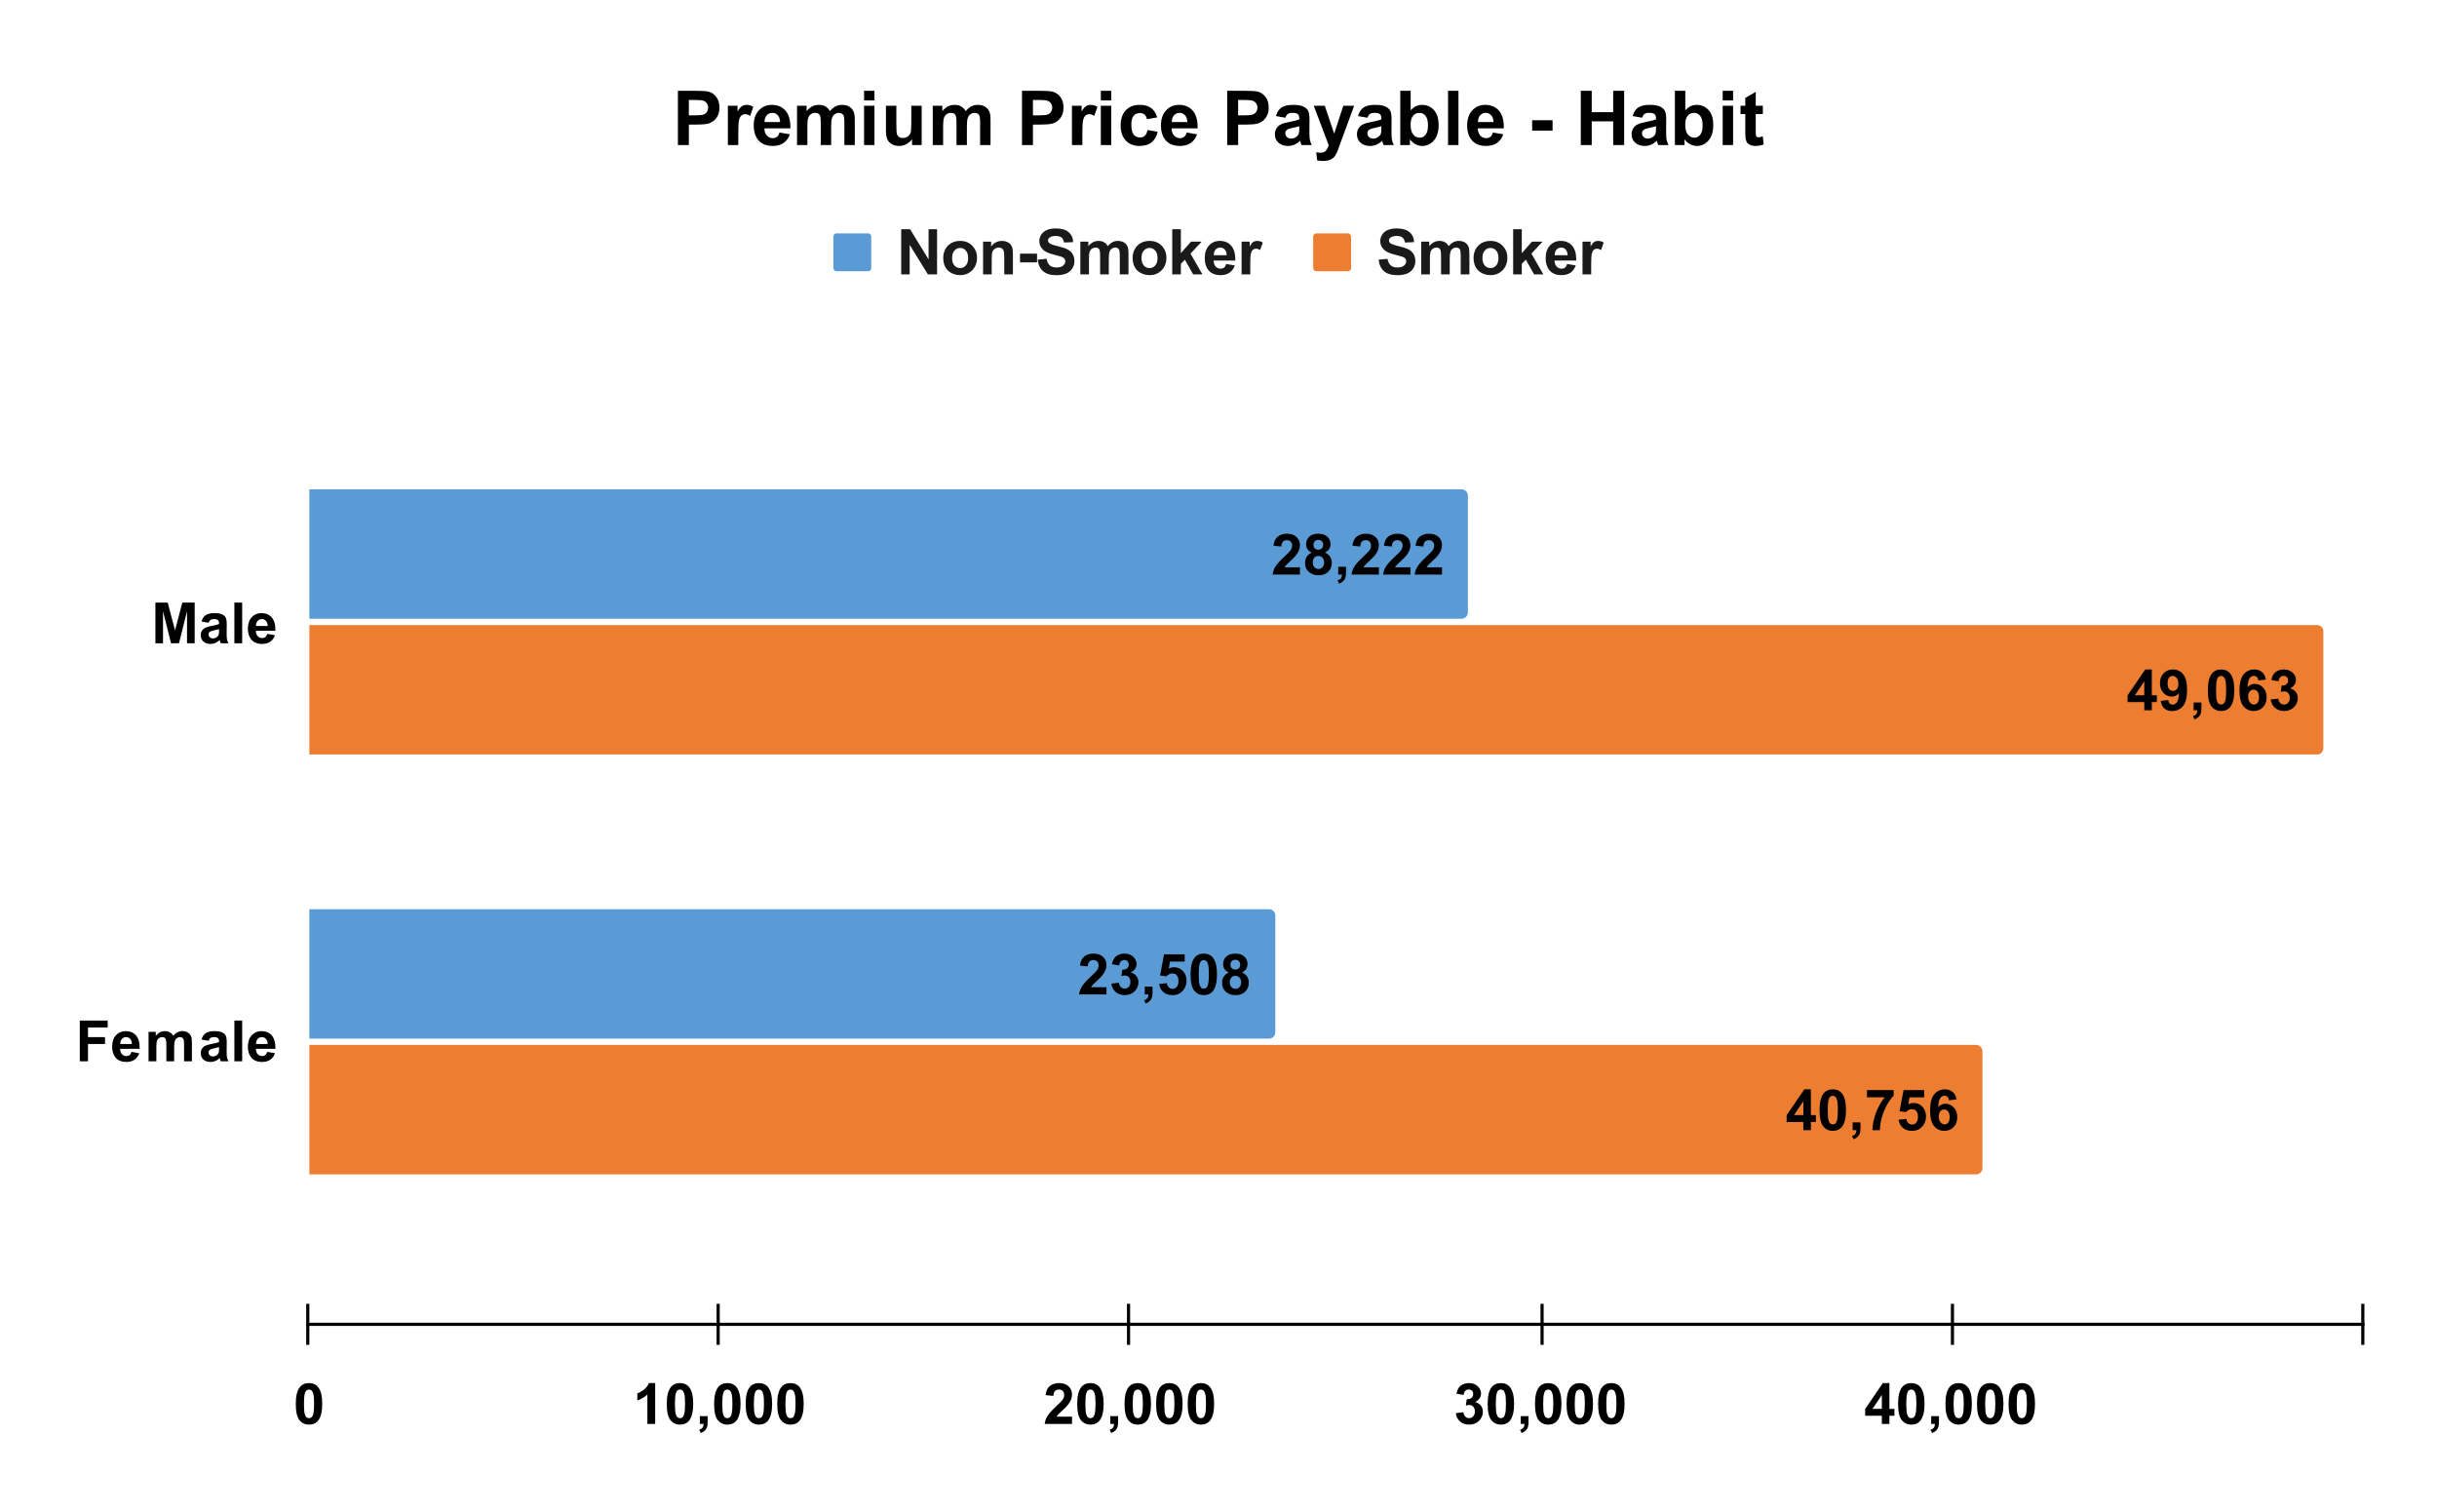
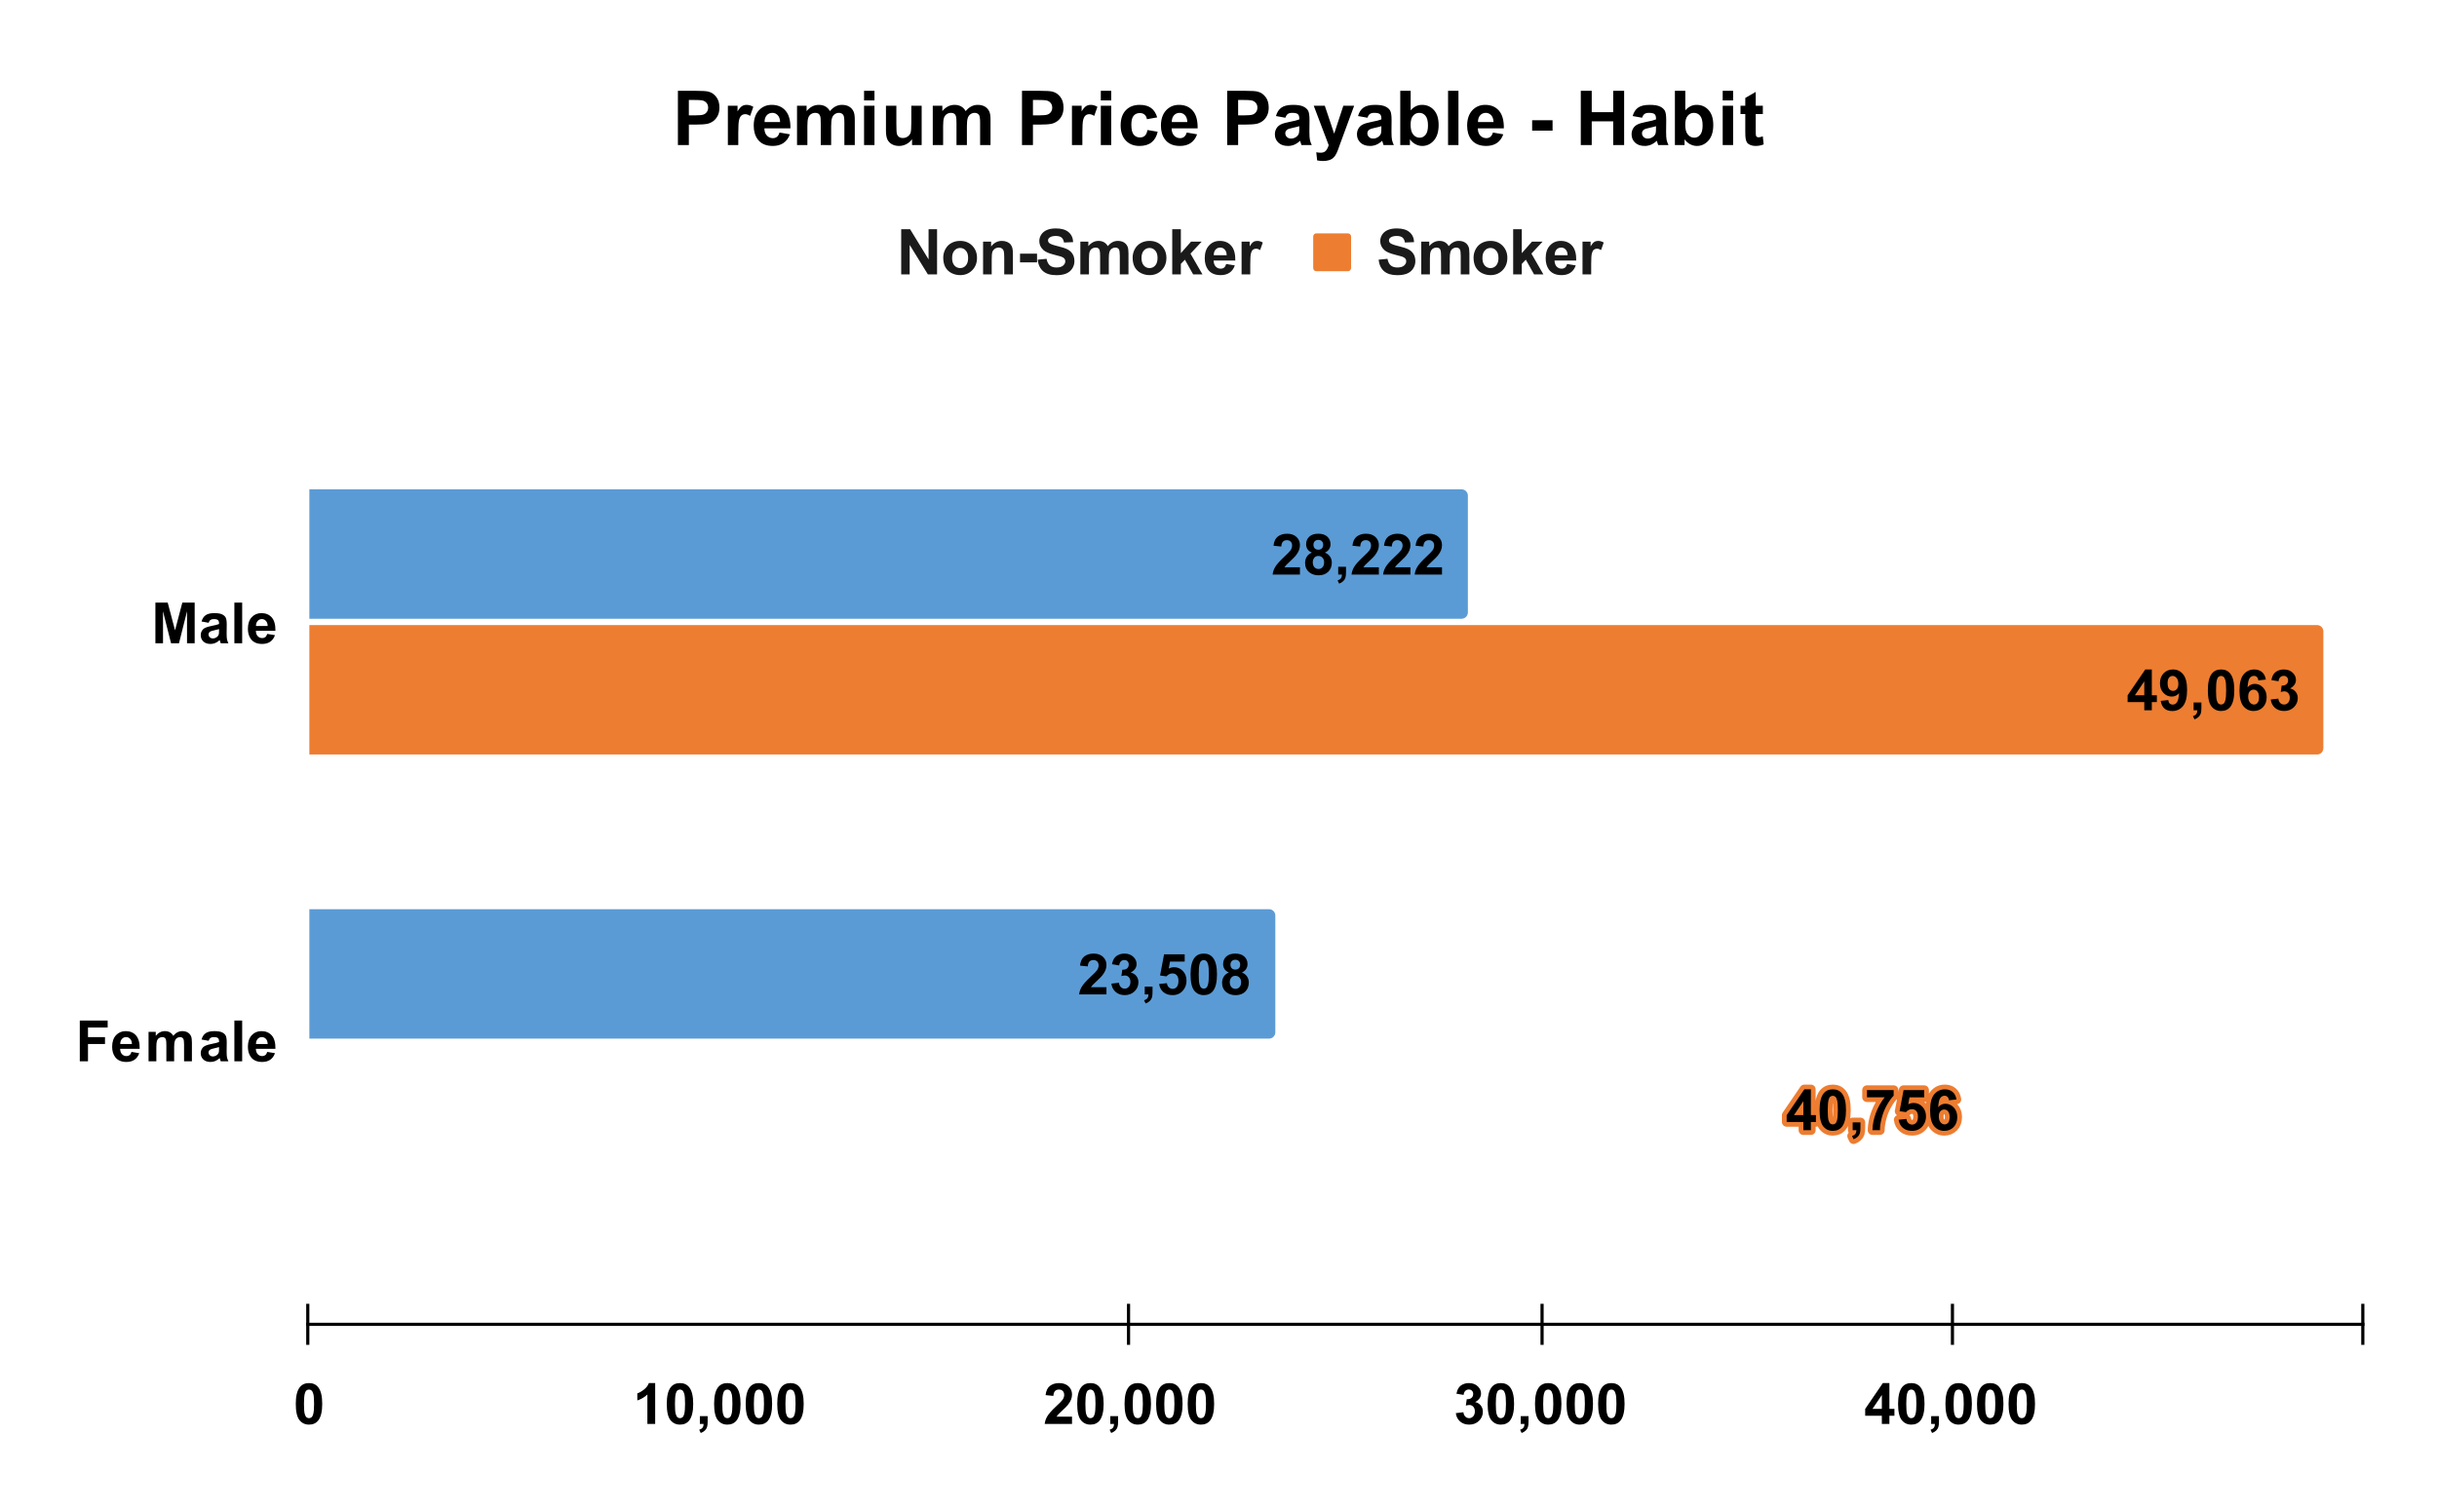
<svg xmlns="http://www.w3.org/2000/svg" version="1.1" viewBox="0.0 0.0 772.0 479.0" fill="none" stroke="none" stroke-linecap="square" stroke-miterlimit="10" width="772" height="479">
  <path fill="#ffffff" d="M0 0L772.0 0L772.0 479.0L0 479.0L0 0Z" fill-rule="nonzero" />
  <path stroke="#000000" stroke-width="1.0" stroke-linecap="butt" stroke-opacity="0.0" d="M141.5 107.5L141.5 419.5" fill-rule="nonzero" />
  <path stroke="#000000" stroke-width="1.0" stroke-linecap="butt" stroke-opacity="0.0" d="M184.5 107.5L184.5 419.5" fill-rule="nonzero" />
  <path stroke="#000000" stroke-width="1.0" stroke-linecap="butt" stroke-opacity="0.0" d="M271.5 107.5L271.5 419.5" fill-rule="nonzero" />
  <path stroke="#000000" stroke-width="1.0" stroke-linecap="butt" stroke-opacity="0.0" d="M314.5 107.5L314.5 419.5" fill-rule="nonzero" />
-   <path stroke="#000000" stroke-width="1.0" stroke-linecap="butt" stroke-opacity="0.0" d="M401.5 107.5L401.5 419.5" fill-rule="nonzero" />
  <path stroke="#000000" stroke-width="1.0" stroke-linecap="butt" stroke-opacity="0.0" d="M444.5 107.5L444.5 419.5" fill-rule="nonzero" />
  <path stroke="#000000" stroke-width="1.0" stroke-linecap="butt" stroke-opacity="0.0" d="M531.5 107.5L531.5 419.5" fill-rule="nonzero" />
-   <path stroke="#000000" stroke-width="1.0" stroke-linecap="butt" stroke-opacity="0.0" d="M574.5 107.5L574.5 419.5" fill-rule="nonzero" />
  <path stroke="#000000" stroke-width="1.0" stroke-linecap="butt" stroke-opacity="0.0" d="M661.5 107.5L661.5 419.5" fill-rule="nonzero" />
  <path stroke="#000000" stroke-width="1.0" stroke-linecap="butt" stroke-opacity="0.0" d="M704.5 107.5L704.5 419.5" fill-rule="nonzero" />
  <path stroke="#000000" stroke-width="1.0" stroke-linecap="butt" d="M748.5 419.5L97.5 419.5" fill-rule="nonzero" />
  <clipPath id="id_0">
    <path d="M97.95 107.883L748.05 107.883L748.05 419.05L97.95 419.05L97.95 107.883Z" clip-rule="nonzero" />
  </clipPath>
  <path stroke="#000000" stroke-width="2.0" stroke-linecap="butt" stroke-opacity="0.0" clip-path="url(#id_0)" d="M98.0 329.0L98.0 288.0L402.0 288.0C403.105 288.0 404.0 288.895 404.0 290.0L404.0 327.0C404.0 328.105 403.105 329.0 402.0 329.0Z" fill-rule="nonzero" />
  <path fill="#5b9bd5" clip-path="url(#id_0)" d="M98.0 329.0L98.0 288.0L402.0 288.0C403.105 288.0 404.0 288.895 404.0 290.0L404.0 327.0C404.0 328.105 403.105 329.0 402.0 329.0Z" fill-rule="nonzero" />
  <path stroke="#000000" stroke-width="2.0" stroke-linecap="butt" stroke-opacity="0.0" clip-path="url(#id_0)" d="M98.0 196.0L98.0 155.0L463.0 155.0C464.105 155.0 465.0 155.895 465.0 157.0L465.0 194.0C465.0 195.105 464.105 196.0 463.0 196.0Z" fill-rule="nonzero" />
  <path fill="#5b9bd5" clip-path="url(#id_0)" d="M98.0 196.0L98.0 155.0L463.0 155.0C464.105 155.0 465.0 155.895 465.0 157.0L465.0 194.0C465.0 195.105 464.105 196.0 463.0 196.0Z" fill-rule="nonzero" />
  <path stroke="#000000" stroke-width="2.0" stroke-linecap="butt" stroke-opacity="0.0" clip-path="url(#id_0)" d="M98.0 372.0L98.0 331.0L626.0 331.0C627.105 331.0 628.0 331.895 628.0 333.0L628.0 370.0C628.0 371.105 627.105 372.0 626.0 372.0Z" fill-rule="nonzero" />
-   <path fill="#ed7d31" clip-path="url(#id_0)" d="M98.0 372.0L98.0 331.0L626.0 331.0C627.105 331.0 628.0 331.895 628.0 333.0L628.0 370.0C628.0 371.105 627.105 372.0 626.0 372.0Z" fill-rule="nonzero" />
  <path stroke="#000000" stroke-width="2.0" stroke-linecap="butt" stroke-opacity="0.0" clip-path="url(#id_0)" d="M98.0 239.0L98.0 198.0L734.0 198.0C735.105 198.0 736.0 198.895 736.0 200.0L736.0 237.0C736.0 238.105 735.105 239.0 734.0 239.0Z" fill-rule="nonzero" />
  <path fill="#ed7d31" clip-path="url(#id_0)" d="M98.0 239.0L98.0 198.0L734.0 198.0C735.105 198.0 736.0 198.895 736.0 200.0L736.0 237.0C736.0 238.105 735.105 239.0 734.0 239.0Z" fill-rule="nonzero" />
  <path stroke="#000000" stroke-width="1.0" stroke-linecap="butt" d="M97.5 425.5L97.5 413.5" fill-rule="nonzero" />
-   <path stroke="#000000" stroke-width="1.0" stroke-linecap="butt" d="M227.5 425.5L227.5 413.5" fill-rule="nonzero" />
  <path stroke="#000000" stroke-width="1.0" stroke-linecap="butt" d="M357.5 425.5L357.5 413.5" fill-rule="nonzero" />
  <path stroke="#000000" stroke-width="1.0" stroke-linecap="butt" d="M488.5 425.5L488.5 413.5" fill-rule="nonzero" />
  <path stroke="#000000" stroke-width="1.0" stroke-linecap="butt" d="M618.5 425.5L618.5 413.5" fill-rule="nonzero" />
  <path stroke="#000000" stroke-width="1.0" stroke-linecap="butt" d="M748.5 425.5L748.5 413.5" fill-rule="nonzero" />
-   <path stroke="#5b9bd5" stroke-width="3.0" stroke-linejoin="round" stroke-linecap="round" d="M350.507 312.703L350.507 315.0L341.85 315.0Q341.991 313.703 342.694 312.547Q343.397 311.375 345.46 309.438Q347.132 307.891 347.522 307.328Q348.022 306.578 348.022 305.828Q348.022 305.0 347.569 304.562Q347.132 304.109 346.35 304.109Q345.585 304.109 345.116 304.578Q344.663 305.047 344.6 306.125L342.132 305.875Q342.35 303.844 343.507 302.953Q344.679 302.062 346.413 302.062Q348.319 302.062 349.413 303.094Q350.507 304.125 350.507 305.641Q350.507 306.516 350.194 307.312Q349.882 308.094 349.21 308.953Q348.757 309.531 347.585 310.609Q346.413 311.672 346.1 312.031Q345.788 312.375 345.6 312.703L350.507 312.703ZM352.069 311.578L354.46 311.297Q354.585 312.203 355.085 312.688Q355.585 313.172 356.288 313.172Q357.054 313.172 357.569 312.594Q358.1 312.016 358.1 311.031Q358.1 310.094 357.6 309.547Q357.1 309.0 356.382 309.0Q355.913 309.0 355.241 309.188L355.522 307.172Q356.522 307.203 357.038 306.75Q357.569 306.281 357.569 305.516Q357.569 304.859 357.179 304.484Q356.804 304.094 356.163 304.094Q355.522 304.094 355.069 304.531Q354.632 304.969 354.538 305.812L352.257 305.422Q352.491 304.266 352.975 303.562Q353.46 302.859 354.304 302.469Q355.163 302.062 356.225 302.062Q358.054 302.062 359.147 303.219Q360.054 304.172 360.054 305.359Q360.054 307.062 358.194 308.078Q359.304 308.312 359.96 309.141Q360.632 309.969 360.632 311.125Q360.632 312.828 359.397 314.031Q358.163 315.219 356.304 315.219Q354.569 315.219 353.413 314.219Q352.257 313.203 352.069 311.578ZM362.632 312.531L365.1 312.531L365.1 314.297Q365.1 315.375 364.913 315.984Q364.725 316.609 364.21 317.094Q363.694 317.594 362.913 317.875L362.429 316.859Q363.179 316.609 363.491 316.172Q363.804 315.75 363.819 315.0L362.632 315.0L362.632 312.531ZM367.194 311.688L369.663 311.438Q369.757 312.266 370.272 312.75Q370.804 313.234 371.475 313.234Q372.257 313.234 372.788 312.609Q373.319 311.984 373.319 310.719Q373.319 309.531 372.788 308.938Q372.257 308.344 371.413 308.344Q370.35 308.344 369.507 309.281L367.491 309.0L368.757 302.297L375.288 302.297L375.288 304.609L370.632 304.609L370.241 306.797Q371.069 306.375 371.929 306.375Q373.585 306.375 374.725 307.578Q375.866 308.766 375.866 310.672Q375.866 312.266 374.944 313.516Q373.679 315.219 371.444 315.219Q369.663 315.219 368.538 314.266Q367.413 313.297 367.194 311.688ZM381.335 302.062Q383.21 302.062 384.257 303.391Q385.522 304.984 385.522 308.641Q385.522 312.297 384.257 313.906Q383.21 315.219 381.335 315.219Q379.46 315.219 378.304 313.781Q377.147 312.328 377.147 308.625Q377.147 304.984 378.413 303.375Q379.46 302.062 381.335 302.062ZM381.335 304.109Q380.882 304.109 380.522 304.406Q380.179 304.688 379.991 305.422Q379.741 306.375 379.741 308.641Q379.741 310.906 379.96 311.766Q380.194 312.609 380.538 312.891Q380.882 313.172 381.335 313.172Q381.788 313.172 382.132 312.891Q382.491 312.594 382.679 311.859Q382.944 310.906 382.944 308.641Q382.944 306.375 382.71 305.531Q382.475 304.688 382.132 304.406Q381.788 304.109 381.335 304.109ZM389.288 308.047Q388.319 307.641 387.882 306.938Q387.46 306.234 387.46 305.391Q387.46 303.938 388.46 303.0Q389.46 302.062 391.319 302.062Q393.163 302.062 394.179 303.0Q395.194 303.938 395.194 305.391Q395.194 306.281 394.725 306.984Q394.257 307.672 393.413 308.047Q394.491 308.484 395.038 309.312Q395.6 310.125 395.6 311.219Q395.6 313.0 394.46 314.125Q393.319 315.234 391.429 315.234Q389.679 315.234 388.507 314.312Q387.132 313.219 387.132 311.312Q387.132 310.266 387.647 309.391Q388.163 308.516 389.288 308.047ZM389.788 305.562Q389.788 306.297 390.21 306.719Q390.632 307.125 391.319 307.125Q392.022 307.125 392.444 306.719Q392.866 306.297 392.866 305.547Q392.866 304.859 392.444 304.438Q392.038 304.016 391.35 304.016Q390.632 304.016 390.21 304.438Q389.788 304.859 389.788 305.562ZM389.569 311.078Q389.569 312.094 390.085 312.672Q390.6 313.234 391.397 313.234Q392.147 313.234 392.647 312.688Q393.163 312.141 393.163 311.109Q393.163 310.203 392.647 309.656Q392.132 309.109 391.35 309.109Q390.444 309.109 390.007 309.734Q389.569 310.344 389.569 311.078Z" fill-rule="nonzero" />
+   <path stroke="#5b9bd5" stroke-width="3.0" stroke-linejoin="round" stroke-linecap="round" d="M350.507 312.703L350.507 315.0L341.85 315.0Q341.991 313.703 342.694 312.547Q343.397 311.375 345.46 309.438Q347.132 307.891 347.522 307.328Q348.022 306.578 348.022 305.828Q348.022 305.0 347.569 304.562Q347.132 304.109 346.35 304.109Q345.585 304.109 345.116 304.578Q344.663 305.047 344.6 306.125L342.132 305.875Q342.35 303.844 343.507 302.953Q344.679 302.062 346.413 302.062Q348.319 302.062 349.413 303.094Q350.507 304.125 350.507 305.641Q350.507 306.516 350.194 307.312Q349.882 308.094 349.21 308.953Q348.757 309.531 347.585 310.609Q346.413 311.672 346.1 312.031Q345.788 312.375 345.6 312.703L350.507 312.703ZM352.069 311.578L354.46 311.297Q354.585 312.203 355.085 312.688Q355.585 313.172 356.288 313.172Q357.054 313.172 357.569 312.594Q358.1 312.016 358.1 311.031Q358.1 310.094 357.6 309.547Q357.1 309.0 356.382 309.0Q355.913 309.0 355.241 309.188L355.522 307.172Q356.522 307.203 357.038 306.75Q357.569 306.281 357.569 305.516Q357.569 304.859 357.179 304.484Q356.804 304.094 356.163 304.094Q355.522 304.094 355.069 304.531Q354.632 304.969 354.538 305.812L352.257 305.422Q352.491 304.266 352.975 303.562Q353.46 302.859 354.304 302.469Q355.163 302.062 356.225 302.062Q358.054 302.062 359.147 303.219Q360.054 304.172 360.054 305.359Q360.054 307.062 358.194 308.078Q359.304 308.312 359.96 309.141Q360.632 309.969 360.632 311.125Q360.632 312.828 359.397 314.031Q358.163 315.219 356.304 315.219Q354.569 315.219 353.413 314.219Q352.257 313.203 352.069 311.578ZM362.632 312.531L365.1 312.531L365.1 314.297Q365.1 315.375 364.913 315.984Q364.725 316.609 364.21 317.094Q363.694 317.594 362.913 317.875L362.429 316.859Q363.179 316.609 363.491 316.172Q363.804 315.75 363.819 315.0L362.632 315.0L362.632 312.531ZM367.194 311.688L369.663 311.438Q369.757 312.266 370.272 312.75Q370.804 313.234 371.475 313.234Q372.257 313.234 372.788 312.609Q373.319 311.984 373.319 310.719Q373.319 309.531 372.788 308.938Q372.257 308.344 371.413 308.344Q370.35 308.344 369.507 309.281L367.491 309.0L368.757 302.297L375.288 302.297L375.288 304.609L370.632 304.609L370.241 306.797Q371.069 306.375 371.929 306.375Q373.585 306.375 374.725 307.578Q375.866 308.766 375.866 310.672Q375.866 312.266 374.944 313.516Q373.679 315.219 371.444 315.219Q369.663 315.219 368.538 314.266Q367.413 313.297 367.194 311.688ZM381.335 302.062Q383.21 302.062 384.257 303.391Q385.522 304.984 385.522 308.641Q385.522 312.297 384.257 313.906Q383.21 315.219 381.335 315.219Q377.147 312.328 377.147 308.625Q377.147 304.984 378.413 303.375Q379.46 302.062 381.335 302.062ZM381.335 304.109Q380.882 304.109 380.522 304.406Q380.179 304.688 379.991 305.422Q379.741 306.375 379.741 308.641Q379.741 310.906 379.96 311.766Q380.194 312.609 380.538 312.891Q380.882 313.172 381.335 313.172Q381.788 313.172 382.132 312.891Q382.491 312.594 382.679 311.859Q382.944 310.906 382.944 308.641Q382.944 306.375 382.71 305.531Q382.475 304.688 382.132 304.406Q381.788 304.109 381.335 304.109ZM389.288 308.047Q388.319 307.641 387.882 306.938Q387.46 306.234 387.46 305.391Q387.46 303.938 388.46 303.0Q389.46 302.062 391.319 302.062Q393.163 302.062 394.179 303.0Q395.194 303.938 395.194 305.391Q395.194 306.281 394.725 306.984Q394.257 307.672 393.413 308.047Q394.491 308.484 395.038 309.312Q395.6 310.125 395.6 311.219Q395.6 313.0 394.46 314.125Q393.319 315.234 391.429 315.234Q389.679 315.234 388.507 314.312Q387.132 313.219 387.132 311.312Q387.132 310.266 387.647 309.391Q388.163 308.516 389.288 308.047ZM389.788 305.562Q389.788 306.297 390.21 306.719Q390.632 307.125 391.319 307.125Q392.022 307.125 392.444 306.719Q392.866 306.297 392.866 305.547Q392.866 304.859 392.444 304.438Q392.038 304.016 391.35 304.016Q390.632 304.016 390.21 304.438Q389.788 304.859 389.788 305.562ZM389.569 311.078Q389.569 312.094 390.085 312.672Q390.6 313.234 391.397 313.234Q392.147 313.234 392.647 312.688Q393.163 312.141 393.163 311.109Q393.163 310.203 392.647 309.656Q392.132 309.109 391.35 309.109Q390.444 309.109 390.007 309.734Q389.569 310.344 389.569 311.078Z" fill-rule="nonzero" />
  <path fill="#000000" d="M350.507 312.703L350.507 315.0L341.85 315.0Q341.991 313.703 342.694 312.547Q343.397 311.375 345.46 309.438Q347.132 307.891 347.522 307.328Q348.022 306.578 348.022 305.828Q348.022 305.0 347.569 304.562Q347.132 304.109 346.35 304.109Q345.585 304.109 345.116 304.578Q344.663 305.047 344.6 306.125L342.132 305.875Q342.35 303.844 343.507 302.953Q344.679 302.062 346.413 302.062Q348.319 302.062 349.413 303.094Q350.507 304.125 350.507 305.641Q350.507 306.516 350.194 307.312Q349.882 308.094 349.21 308.953Q348.757 309.531 347.585 310.609Q346.413 311.672 346.1 312.031Q345.788 312.375 345.6 312.703L350.507 312.703ZM352.069 311.578L354.46 311.297Q354.585 312.203 355.085 312.688Q355.585 313.172 356.288 313.172Q357.054 313.172 357.569 312.594Q358.1 312.016 358.1 311.031Q358.1 310.094 357.6 309.547Q357.1 309.0 356.382 309.0Q355.913 309.0 355.241 309.188L355.522 307.172Q356.522 307.203 357.038 306.75Q357.569 306.281 357.569 305.516Q357.569 304.859 357.179 304.484Q356.804 304.094 356.163 304.094Q355.522 304.094 355.069 304.531Q354.632 304.969 354.538 305.812L352.257 305.422Q352.491 304.266 352.975 303.562Q353.46 302.859 354.304 302.469Q355.163 302.062 356.225 302.062Q358.054 302.062 359.147 303.219Q360.054 304.172 360.054 305.359Q360.054 307.062 358.194 308.078Q359.304 308.312 359.96 309.141Q360.632 309.969 360.632 311.125Q360.632 312.828 359.397 314.031Q358.163 315.219 356.304 315.219Q354.569 315.219 353.413 314.219Q352.257 313.203 352.069 311.578ZM362.632 312.531L365.1 312.531L365.1 314.297Q365.1 315.375 364.913 315.984Q364.725 316.609 364.21 317.094Q363.694 317.594 362.913 317.875L362.429 316.859Q363.179 316.609 363.491 316.172Q363.804 315.75 363.819 315.0L362.632 315.0L362.632 312.531ZM367.194 311.688L369.663 311.438Q369.757 312.266 370.272 312.75Q370.804 313.234 371.475 313.234Q372.257 313.234 372.788 312.609Q373.319 311.984 373.319 310.719Q373.319 309.531 372.788 308.938Q372.257 308.344 371.413 308.344Q370.35 308.344 369.507 309.281L367.491 309.0L368.757 302.297L375.288 302.297L375.288 304.609L370.632 304.609L370.241 306.797Q371.069 306.375 371.929 306.375Q373.585 306.375 374.725 307.578Q375.866 308.766 375.866 310.672Q375.866 312.266 374.944 313.516Q373.679 315.219 371.444 315.219Q369.663 315.219 368.538 314.266Q367.413 313.297 367.194 311.688ZM381.335 302.062Q383.21 302.062 384.257 303.391Q385.522 304.984 385.522 308.641Q385.522 312.297 384.257 313.906Q383.21 315.219 381.335 315.219Q379.46 315.219 378.304 313.781Q377.147 312.328 377.147 308.625Q377.147 304.984 378.413 303.375Q379.46 302.062 381.335 302.062ZM381.335 304.109Q380.882 304.109 380.522 304.406Q380.179 304.688 379.991 305.422Q379.741 306.375 379.741 308.641Q379.741 310.906 379.96 311.766Q380.194 312.609 380.538 312.891Q380.882 313.172 381.335 313.172Q381.788 313.172 382.132 312.891Q382.491 312.594 382.679 311.859Q382.944 310.906 382.944 308.641Q382.944 306.375 382.71 305.531Q382.475 304.688 382.132 304.406Q381.788 304.109 381.335 304.109ZM389.288 308.047Q388.319 307.641 387.882 306.938Q387.46 306.234 387.46 305.391Q387.46 303.938 388.46 303.0Q389.46 302.062 391.319 302.062Q393.163 302.062 394.179 303.0Q395.194 303.938 395.194 305.391Q395.194 306.281 394.725 306.984Q394.257 307.672 393.413 308.047Q394.491 308.484 395.038 309.312Q395.6 310.125 395.6 311.219Q395.6 313.0 394.46 314.125Q393.319 315.234 391.429 315.234Q389.679 315.234 388.507 314.312Q387.132 313.219 387.132 311.312Q387.132 310.266 387.647 309.391Q388.163 308.516 389.288 308.047ZM389.788 305.562Q389.788 306.297 390.21 306.719Q390.632 307.125 391.319 307.125Q392.022 307.125 392.444 306.719Q392.866 306.297 392.866 305.547Q392.866 304.859 392.444 304.438Q392.038 304.016 391.35 304.016Q390.632 304.016 390.21 304.438Q389.788 304.859 389.788 305.562ZM389.569 311.078Q389.569 312.094 390.085 312.672Q390.6 313.234 391.397 313.234Q392.147 313.234 392.647 312.688Q393.163 312.141 393.163 311.109Q393.163 310.203 392.647 309.656Q392.132 309.109 391.35 309.109Q390.444 309.109 390.007 309.734Q389.569 310.344 389.569 311.078Z" fill-rule="nonzero" />
  <path stroke="#5b9bd5" stroke-width="3.0" stroke-linejoin="round" stroke-linecap="round" d="M411.801 179.703L411.801 182.0L403.145 182.0Q403.286 180.703 403.989 179.547Q404.692 178.375 406.754 176.438Q408.426 174.891 408.817 174.328Q409.317 173.578 409.317 172.828Q409.317 172.0 408.864 171.562Q408.426 171.109 407.645 171.109Q406.879 171.109 406.411 171.578Q405.958 172.047 405.895 173.125L403.426 172.875Q403.645 170.844 404.801 169.953Q405.973 169.062 407.708 169.062Q409.614 169.062 410.708 170.094Q411.801 171.125 411.801 172.641Q411.801 173.516 411.489 174.312Q411.176 175.094 410.504 175.953Q410.051 176.531 408.879 177.609Q407.708 178.672 407.395 179.031Q407.083 179.375 406.895 179.703L411.801 179.703ZM415.583 175.047Q414.614 174.641 414.176 173.938Q413.754 173.234 413.754 172.391Q413.754 170.938 414.754 170.0Q415.754 169.062 417.614 169.062Q419.458 169.062 420.473 170.0Q421.489 170.938 421.489 172.391Q421.489 173.281 421.02 173.984Q420.551 174.672 419.708 175.047Q420.786 175.484 421.333 176.312Q421.895 177.125 421.895 178.219Q421.895 180.0 420.754 181.125Q419.614 182.234 417.723 182.234Q415.973 182.234 414.801 181.312Q413.426 180.219 413.426 178.312Q413.426 177.266 413.942 176.391Q414.458 175.516 415.583 175.047ZM416.083 172.562Q416.083 173.297 416.504 173.719Q416.926 174.125 417.614 174.125Q418.317 174.125 418.739 173.719Q419.161 173.297 419.161 172.547Q419.161 171.859 418.739 171.438Q418.333 171.016 417.645 171.016Q416.926 171.016 416.504 171.438Q416.083 171.859 416.083 172.562ZM415.864 178.078Q415.864 179.094 416.379 179.672Q416.895 180.234 417.692 180.234Q418.442 180.234 418.942 179.688Q419.458 179.141 419.458 178.109Q419.458 177.203 418.942 176.656Q418.426 176.109 417.645 176.109Q416.739 176.109 416.301 176.734Q415.864 177.344 415.864 178.078ZM423.926 179.531L426.395 179.531L426.395 181.297Q426.395 182.375 426.208 182.984Q426.02 183.609 425.504 184.094Q424.989 184.594 424.208 184.875L423.723 183.859Q424.473 183.609 424.786 183.172Q425.098 182.75 425.114 182.0L423.926 182.0L423.926 179.531ZM436.801 179.703L436.801 182.0L428.145 182.0Q428.286 180.703 428.989 179.547Q429.692 178.375 431.754 176.438Q433.426 174.891 433.817 174.328Q434.317 173.578 434.317 172.828Q434.317 172.0 433.864 171.562Q433.426 171.109 432.645 171.109Q431.879 171.109 431.411 171.578Q430.958 172.047 430.895 173.125L428.426 172.875Q428.645 170.844 429.801 169.953Q430.973 169.062 432.708 169.062Q434.614 169.062 435.708 170.094Q436.801 171.125 436.801 172.641Q436.801 173.516 436.489 174.312Q436.176 175.094 435.504 175.953Q435.051 176.531 433.879 177.609Q432.708 178.672 432.395 179.031Q432.083 179.375 431.895 179.703L436.801 179.703ZM446.801 179.703L446.801 182.0L438.145 182.0Q438.286 180.703 438.989 179.547Q439.692 178.375 441.754 176.438Q443.426 174.891 443.817 174.328Q444.317 173.578 444.317 172.828Q444.317 172.0 443.864 171.562Q443.426 171.109 442.645 171.109Q441.879 171.109 441.411 171.578Q440.958 172.047 440.895 173.125L438.426 172.875Q438.645 170.844 439.801 169.953Q440.973 169.062 442.708 169.062Q444.614 169.062 445.708 170.094Q446.801 171.125 446.801 172.641Q446.801 173.516 446.489 174.312Q446.176 175.094 445.504 175.953Q445.051 176.531 443.879 177.609Q442.708 178.672 442.395 179.031Q442.083 179.375 441.895 179.703L446.801 179.703ZM456.801 179.703L456.801 182.0L448.145 182.0Q448.286 180.703 448.989 179.547Q449.692 178.375 451.754 176.438Q453.426 174.891 453.817 174.328Q454.317 173.578 454.317 172.828Q454.317 172.0 453.864 171.562Q453.426 171.109 452.645 171.109Q451.879 171.109 451.411 171.578Q450.958 172.047 450.895 173.125L448.426 172.875Q448.645 170.844 449.801 169.953Q450.973 169.062 452.708 169.062Q454.614 169.062 455.708 170.094Q456.801 171.125 456.801 172.641Q456.801 173.516 456.489 174.312Q456.176 175.094 455.504 175.953Q455.051 176.531 453.879 177.609Q452.708 178.672 452.395 179.031Q452.083 179.375 451.895 179.703L456.801 179.703Z" fill-rule="nonzero" />
  <path fill="#000000" d="M411.801 179.703L411.801 182.0L403.145 182.0Q403.286 180.703 403.989 179.547Q404.692 178.375 406.754 176.438Q408.426 174.891 408.817 174.328Q409.317 173.578 409.317 172.828Q409.317 172.0 408.864 171.562Q408.426 171.109 407.645 171.109Q406.879 171.109 406.411 171.578Q405.958 172.047 405.895 173.125L403.426 172.875Q403.645 170.844 404.801 169.953Q405.973 169.062 407.708 169.062Q409.614 169.062 410.708 170.094Q411.801 171.125 411.801 172.641Q411.801 173.516 411.489 174.312Q411.176 175.094 410.504 175.953Q410.051 176.531 408.879 177.609Q407.708 178.672 407.395 179.031Q407.083 179.375 406.895 179.703L411.801 179.703ZM415.583 175.047Q414.614 174.641 414.176 173.938Q413.754 173.234 413.754 172.391Q413.754 170.938 414.754 170.0Q415.754 169.062 417.614 169.062Q419.458 169.062 420.473 170.0Q421.489 170.938 421.489 172.391Q421.489 173.281 421.02 173.984Q420.551 174.672 419.708 175.047Q420.786 175.484 421.333 176.312Q421.895 177.125 421.895 178.219Q421.895 180.0 420.754 181.125Q419.614 182.234 417.723 182.234Q415.973 182.234 414.801 181.312Q413.426 180.219 413.426 178.312Q413.426 177.266 413.942 176.391Q414.458 175.516 415.583 175.047ZM416.083 172.562Q416.083 173.297 416.504 173.719Q416.926 174.125 417.614 174.125Q418.317 174.125 418.739 173.719Q419.161 173.297 419.161 172.547Q419.161 171.859 418.739 171.438Q418.333 171.016 417.645 171.016Q416.926 171.016 416.504 171.438Q416.083 171.859 416.083 172.562ZM415.864 178.078Q415.864 179.094 416.379 179.672Q416.895 180.234 417.692 180.234Q418.442 180.234 418.942 179.688Q419.458 179.141 419.458 178.109Q419.458 177.203 418.942 176.656Q418.426 176.109 417.645 176.109Q416.739 176.109 416.301 176.734Q415.864 177.344 415.864 178.078ZM423.926 179.531L426.395 179.531L426.395 181.297Q426.395 182.375 426.208 182.984Q426.02 183.609 425.504 184.094Q424.989 184.594 424.208 184.875L423.723 183.859Q424.473 183.609 424.786 183.172Q425.098 182.75 425.114 182.0L423.926 182.0L423.926 179.531ZM436.801 179.703L436.801 182.0L428.145 182.0Q428.286 180.703 428.989 179.547Q429.692 178.375 431.754 176.438Q433.426 174.891 433.817 174.328Q434.317 173.578 434.317 172.828Q434.317 172.0 433.864 171.562Q433.426 171.109 432.645 171.109Q431.879 171.109 431.411 171.578Q430.958 172.047 430.895 173.125L428.426 172.875Q428.645 170.844 429.801 169.953Q430.973 169.062 432.708 169.062Q434.614 169.062 435.708 170.094Q436.801 171.125 436.801 172.641Q436.801 173.516 436.489 174.312Q436.176 175.094 435.504 175.953Q435.051 176.531 433.879 177.609Q432.708 178.672 432.395 179.031Q432.083 179.375 431.895 179.703L436.801 179.703ZM446.801 179.703L446.801 182.0L438.145 182.0Q438.286 180.703 438.989 179.547Q439.692 178.375 441.754 176.438Q443.426 174.891 443.817 174.328Q444.317 173.578 444.317 172.828Q444.317 172.0 443.864 171.562Q443.426 171.109 442.645 171.109Q441.879 171.109 441.411 171.578Q440.958 172.047 440.895 173.125L438.426 172.875Q438.645 170.844 439.801 169.953Q440.973 169.062 442.708 169.062Q444.614 169.062 445.708 170.094Q446.801 171.125 446.801 172.641Q446.801 173.516 446.489 174.312Q446.176 175.094 445.504 175.953Q445.051 176.531 443.879 177.609Q442.708 178.672 442.395 179.031Q442.083 179.375 441.895 179.703L446.801 179.703ZM456.801 179.703L456.801 182.0L448.145 182.0Q448.286 180.703 448.989 179.547Q449.692 178.375 451.754 176.438Q453.426 174.891 453.817 174.328Q454.317 173.578 454.317 172.828Q454.317 172.0 453.864 171.562Q453.426 171.109 452.645 171.109Q451.879 171.109 451.411 171.578Q450.958 172.047 450.895 173.125L448.426 172.875Q448.645 170.844 449.801 169.953Q450.973 169.062 452.708 169.062Q454.614 169.062 455.708 170.094Q456.801 171.125 456.801 172.641Q456.801 173.516 456.489 174.312Q456.176 175.094 455.504 175.953Q455.051 176.531 453.879 177.609Q452.708 178.672 452.395 179.031Q452.083 179.375 451.895 179.703L456.801 179.703Z" fill-rule="nonzero" />
  <path stroke="#ed7d31" stroke-width="3.0" stroke-linejoin="round" stroke-linecap="round" d="M571.267 358.0L571.267 355.406L565.986 355.406L565.986 353.25L571.58 345.062L573.658 345.062L573.658 353.234L575.252 353.234L575.252 355.406L573.658 355.406L573.658 358.0L571.267 358.0ZM571.267 353.234L571.267 348.828L568.299 353.234L571.267 353.234ZM580.595 345.062Q582.47 345.062 583.517 346.391Q584.783 347.984 584.783 351.641Q584.783 355.297 583.517 356.906Q582.47 358.219 580.595 358.219Q578.72 358.219 577.564 356.781Q576.408 355.328 576.408 351.625Q576.408 347.984 577.674 346.375Q578.72 345.062 580.595 345.062ZM580.595 347.109Q580.142 347.109 579.783 347.406Q579.439 347.688 579.252 348.422Q579.002 349.375 579.002 351.641Q579.002 353.906 579.22 354.766Q579.455 355.609 579.799 355.891Q580.142 356.172 580.595 356.172Q581.049 356.172 581.392 355.891Q581.752 355.594 581.939 354.859Q582.205 353.906 582.205 351.641Q582.205 349.375 581.97 348.531Q581.736 347.688 581.392 347.406Q581.049 347.109 580.595 347.109ZM586.892 355.531L589.361 355.531L589.361 357.297Q589.361 358.375 589.174 358.984Q588.986 359.609 588.47 360.094Q587.955 360.594 587.174 360.875L586.689 359.859Q587.439 359.609 587.752 359.172Q588.064 358.75 588.08 358.0L586.892 358.0L586.892 355.531ZM591.424 347.578L591.424 345.297L599.877 345.297L599.877 347.078Q598.83 348.109 597.736 350.047Q596.658 351.969 596.095 354.141Q595.533 356.297 595.533 358.0L593.158 358.0Q593.22 355.328 594.252 352.547Q595.299 349.766 597.033 347.578L591.424 347.578ZM601.455 354.688L603.924 354.438Q604.017 355.266 604.533 355.75Q605.064 356.234 605.736 356.234Q606.517 356.234 607.049 355.609Q607.58 354.984 607.58 353.719Q607.58 352.531 607.049 351.938Q606.517 351.344 605.674 351.344Q604.611 351.344 603.767 352.281L601.752 352.0L603.017 345.297L609.549 345.297L609.549 347.609L604.892 347.609L604.502 349.797Q605.33 349.375 606.189 349.375Q607.845 349.375 608.986 350.578Q610.127 351.766 610.127 353.672Q610.127 355.266 609.205 356.516Q607.939 358.219 605.705 358.219Q603.924 358.219 602.799 357.266Q601.674 356.297 601.455 354.688ZM619.783 348.266L617.392 348.531Q617.314 347.797 616.939 347.453Q616.58 347.094 615.986 347.094Q615.205 347.094 614.658 347.797Q614.127 348.5 613.986 350.719Q614.908 349.625 616.267 349.625Q617.814 349.625 618.924 350.812Q620.033 351.984 620.033 353.844Q620.033 355.828 618.861 357.031Q617.705 358.219 615.892 358.219Q613.939 358.219 612.674 356.703Q611.424 355.188 611.424 351.734Q611.424 348.188 612.736 346.625Q614.049 345.062 616.127 345.062Q617.595 345.062 618.564 345.891Q619.533 346.703 619.783 348.266ZM614.189 353.656Q614.189 354.859 614.736 355.516Q615.299 356.172 616.017 356.172Q616.689 356.172 617.142 355.641Q617.611 355.094 617.611 353.875Q617.611 352.625 617.111 352.047Q616.627 351.453 615.892 351.453Q615.174 351.453 614.674 352.016Q614.189 352.562 614.189 353.656Z" fill-rule="nonzero" />
  <path fill="#000000" d="M571.267 358.0L571.267 355.406L565.986 355.406L565.986 353.25L571.58 345.062L573.658 345.062L573.658 353.234L575.252 353.234L575.252 355.406L573.658 355.406L573.658 358.0L571.267 358.0ZM571.267 353.234L571.267 348.828L568.299 353.234L571.267 353.234ZM580.595 345.062Q582.47 345.062 583.517 346.391Q584.783 347.984 584.783 351.641Q584.783 355.297 583.517 356.906Q582.47 358.219 580.595 358.219Q578.72 358.219 577.564 356.781Q576.408 355.328 576.408 351.625Q576.408 347.984 577.674 346.375Q578.72 345.062 580.595 345.062ZM580.595 347.109Q580.142 347.109 579.783 347.406Q579.439 347.688 579.252 348.422Q579.002 349.375 579.002 351.641Q579.002 353.906 579.22 354.766Q579.455 355.609 579.799 355.891Q580.142 356.172 580.595 356.172Q581.049 356.172 581.392 355.891Q581.752 355.594 581.939 354.859Q582.205 353.906 582.205 351.641Q582.205 349.375 581.97 348.531Q581.736 347.688 581.392 347.406Q581.049 347.109 580.595 347.109ZM586.892 355.531L589.361 355.531L589.361 357.297Q589.361 358.375 589.174 358.984Q588.986 359.609 588.47 360.094Q587.955 360.594 587.174 360.875L586.689 359.859Q587.439 359.609 587.752 359.172Q588.064 358.75 588.08 358.0L586.892 358.0L586.892 355.531ZM591.424 347.578L591.424 345.297L599.877 345.297L599.877 347.078Q598.83 348.109 597.736 350.047Q596.658 351.969 596.095 354.141Q595.533 356.297 595.533 358.0L593.158 358.0Q593.22 355.328 594.252 352.547Q595.299 349.766 597.033 347.578L591.424 347.578ZM601.455 354.688L603.924 354.438Q604.017 355.266 604.533 355.75Q605.064 356.234 605.736 356.234Q606.517 356.234 607.049 355.609Q607.58 354.984 607.58 353.719Q607.58 352.531 607.049 351.938Q606.517 351.344 605.674 351.344Q604.611 351.344 603.767 352.281L601.752 352.0L603.017 345.297L609.549 345.297L609.549 347.609L604.892 347.609L604.502 349.797Q605.33 349.375 606.189 349.375Q607.845 349.375 608.986 350.578Q610.127 351.766 610.127 353.672Q610.127 355.266 609.205 356.516Q607.939 358.219 605.705 358.219Q603.924 358.219 602.799 357.266Q601.674 356.297 601.455 354.688ZM619.783 348.266L617.392 348.531Q617.314 347.797 616.939 347.453Q616.58 347.094 615.986 347.094Q615.205 347.094 614.658 347.797Q614.127 348.5 613.986 350.719Q614.908 349.625 616.267 349.625Q617.814 349.625 618.924 350.812Q620.033 351.984 620.033 353.844Q620.033 355.828 618.861 357.031Q617.705 358.219 615.892 358.219Q613.939 358.219 612.674 356.703Q611.424 355.188 611.424 351.734Q611.424 348.188 612.736 346.625Q614.049 345.062 616.127 345.062Q617.595 345.062 618.564 345.891Q619.533 346.703 619.783 348.266ZM614.189 353.656Q614.189 354.859 614.736 355.516Q615.299 356.172 616.017 356.172Q616.689 356.172 617.142 355.641Q617.611 355.094 617.611 353.875Q617.611 352.625 617.111 352.047Q616.627 351.453 615.892 351.453Q615.174 351.453 614.674 352.016Q614.189 352.562 614.189 353.656Z" fill-rule="nonzero" />
  <path stroke="#ed7d31" stroke-width="3.0" stroke-linejoin="round" stroke-linecap="round" d="M679.271 225.0L679.271 222.406L673.99 222.406L673.99 220.25L679.584 212.062L681.662 212.062L681.662 220.234L683.256 220.234L683.256 222.406L681.662 222.406L681.662 225.0L679.271 225.0ZM679.271 220.234L679.271 215.828L676.303 220.234L679.271 220.234ZM684.475 222.016L686.865 221.75Q686.959 222.484 687.318 222.844Q687.693 223.188 688.303 223.188Q689.068 223.188 689.6 222.484Q690.146 221.781 690.287 219.562Q689.365 220.656 687.959 220.656Q686.443 220.656 685.334 219.484Q684.24 218.297 684.24 216.422Q684.24 214.469 685.396 213.266Q686.568 212.062 688.365 212.062Q690.318 212.062 691.568 213.578Q692.834 215.094 692.834 218.562Q692.834 222.094 691.521 223.672Q690.225 225.234 688.115 225.234Q686.6 225.234 685.662 224.438Q684.74 223.625 684.475 222.016ZM690.068 216.625Q690.068 215.422 689.521 214.766Q688.975 214.109 688.256 214.109Q687.568 214.109 687.115 214.656Q686.662 215.188 686.662 216.422Q686.662 217.672 687.146 218.266Q687.646 218.844 688.381 218.844Q689.1 218.844 689.584 218.281Q690.068 217.719 690.068 216.625ZM694.896 222.531L697.365 222.531L697.365 224.297Q697.365 225.375 697.178 225.984Q696.99 226.609 696.475 227.094Q695.959 227.594 695.178 227.875L694.693 226.859Q695.443 226.609 695.756 226.172Q696.068 225.75 696.084 225.0L694.896 225.0L694.896 222.531ZM703.6 212.062Q705.475 212.062 706.521 213.391Q707.787 214.984 707.787 218.641Q707.787 222.297 706.521 223.906Q705.475 225.219 703.6 225.219Q701.725 225.219 700.568 223.781Q699.412 222.328 699.412 218.625Q699.412 214.984 700.678 213.375Q701.725 212.062 703.6 212.062ZM703.6 214.109Q703.146 214.109 702.787 214.406Q702.443 214.688 702.256 215.422Q702.006 216.375 702.006 218.641Q702.006 220.906 702.225 221.766Q702.459 222.609 702.803 222.891Q703.146 223.172 703.6 223.172Q704.053 223.172 704.396 222.891Q704.756 222.594 704.943 221.859Q705.209 220.906 705.209 218.641Q705.209 216.375 704.975 215.531Q704.74 214.688 704.396 214.406Q704.053 214.109 703.6 214.109ZM717.787 215.266L715.396 215.531Q715.318 214.797 714.943 214.453Q714.584 214.094 713.99 214.094Q713.209 214.094 712.662 214.797Q712.131 215.5 711.99 217.719Q712.912 216.625 714.271 216.625Q715.818 216.625 716.928 217.812Q718.037 218.984 718.037 220.844Q718.037 222.828 716.865 224.031Q715.709 225.219 713.896 225.219Q711.943 225.219 710.678 223.703Q709.428 222.188 709.428 218.734Q709.428 215.188 710.74 213.625Q712.053 212.062 714.131 212.062Q715.6 212.062 716.568 212.891Q717.537 213.703 717.787 215.266ZM712.193 220.656Q712.193 221.859 712.74 222.516Q713.303 223.172 714.021 223.172Q714.693 223.172 715.146 222.641Q715.615 222.094 715.615 220.875Q715.615 219.625 715.115 219.047Q714.631 218.453 713.896 218.453Q713.178 218.453 712.678 219.016Q712.193 219.562 712.193 220.656ZM719.334 221.578L721.725 221.297Q721.85 222.203 722.35 222.688Q722.85 223.172 723.553 223.172Q724.318 223.172 724.834 222.594Q725.365 222.016 725.365 221.031Q725.365 220.094 724.865 219.547Q724.365 219.0 723.646 219.0Q723.178 219.0 722.506 219.188L722.787 217.172Q723.787 217.203 724.303 216.75Q724.834 216.281 724.834 215.516Q724.834 214.859 724.443 214.484Q724.068 214.094 723.428 214.094Q722.787 214.094 722.334 214.531Q721.896 214.969 721.803 215.812L719.521 215.422Q719.756 214.266 720.24 213.562Q720.725 212.859 721.568 212.469Q722.428 212.062 723.49 212.062Q725.318 212.062 726.412 213.219Q727.318 214.172 727.318 215.359Q727.318 217.062 725.459 218.078Q726.568 218.312 727.225 219.141Q727.896 219.969 727.896 221.125Q727.896 222.828 726.662 224.031Q725.428 225.219 723.568 225.219Q721.834 225.219 720.678 224.219Q719.521 223.203 719.334 221.578Z" fill-rule="nonzero" />
  <path fill="#000000" d="M679.271 225.0L679.271 222.406L673.99 222.406L673.99 220.25L679.584 212.062L681.662 212.062L681.662 220.234L683.256 220.234L683.256 222.406L681.662 222.406L681.662 225.0L679.271 225.0ZM679.271 220.234L679.271 215.828L676.303 220.234L679.271 220.234ZM684.475 222.016L686.865 221.75Q686.959 222.484 687.318 222.844Q687.693 223.188 688.303 223.188Q689.068 223.188 689.6 222.484Q690.146 221.781 690.287 219.562Q689.365 220.656 687.959 220.656Q686.443 220.656 685.334 219.484Q684.24 218.297 684.24 216.422Q684.24 214.469 685.396 213.266Q686.568 212.062 688.365 212.062Q690.318 212.062 691.568 213.578Q692.834 215.094 692.834 218.562Q692.834 222.094 691.521 223.672Q690.225 225.234 688.115 225.234Q686.6 225.234 685.662 224.438Q684.74 223.625 684.475 222.016ZM690.068 216.625Q690.068 215.422 689.521 214.766Q688.975 214.109 688.256 214.109Q687.568 214.109 687.115 214.656Q686.662 215.188 686.662 216.422Q686.662 217.672 687.146 218.266Q687.646 218.844 688.381 218.844Q689.1 218.844 689.584 218.281Q690.068 217.719 690.068 216.625ZM694.896 222.531L697.365 222.531L697.365 224.297Q697.365 225.375 697.178 225.984Q696.99 226.609 696.475 227.094Q695.959 227.594 695.178 227.875L694.693 226.859Q695.443 226.609 695.756 226.172Q696.068 225.75 696.084 225.0L694.896 225.0L694.896 222.531ZM703.6 212.062Q705.475 212.062 706.521 213.391Q707.787 214.984 707.787 218.641Q707.787 222.297 706.521 223.906Q705.475 225.219 703.6 225.219Q701.725 225.219 700.568 223.781Q699.412 222.328 699.412 218.625Q699.412 214.984 700.678 213.375Q701.725 212.062 703.6 212.062ZM703.6 214.109Q703.146 214.109 702.787 214.406Q702.443 214.688 702.256 215.422Q702.006 216.375 702.006 218.641Q702.006 220.906 702.225 221.766Q702.459 222.609 702.803 222.891Q703.146 223.172 703.6 223.172Q704.053 223.172 704.396 222.891Q704.756 222.594 704.943 221.859Q705.209 220.906 705.209 218.641Q705.209 216.375 704.975 215.531Q704.74 214.688 704.396 214.406Q704.053 214.109 703.6 214.109ZM717.787 215.266L715.396 215.531Q715.318 214.797 714.943 214.453Q714.584 214.094 713.99 214.094Q713.209 214.094 712.662 214.797Q712.131 215.5 711.99 217.719Q712.912 216.625 714.271 216.625Q715.818 216.625 716.928 217.812Q718.037 218.984 718.037 220.844Q718.037 222.828 716.865 224.031Q715.709 225.219 713.896 225.219Q711.943 225.219 710.678 223.703Q709.428 222.188 709.428 218.734Q709.428 215.188 710.74 213.625Q712.053 212.062 714.131 212.062Q715.6 212.062 716.568 212.891Q717.537 213.703 717.787 215.266ZM712.193 220.656Q712.193 221.859 712.74 222.516Q713.303 223.172 714.021 223.172Q714.693 223.172 715.146 222.641Q715.615 222.094 715.615 220.875Q715.615 219.625 715.115 219.047Q714.631 218.453 713.896 218.453Q713.178 218.453 712.678 219.016Q712.193 219.562 712.193 220.656ZM719.334 221.578L721.725 221.297Q721.85 222.203 722.35 222.688Q722.85 223.172 723.553 223.172Q724.318 223.172 724.834 222.594Q725.365 222.016 725.365 221.031Q725.365 220.094 724.865 219.547Q724.365 219.0 723.646 219.0Q723.178 219.0 722.506 219.188L722.787 217.172Q723.787 217.203 724.303 216.75Q724.834 216.281 724.834 215.516Q724.834 214.859 724.443 214.484Q724.068 214.094 723.428 214.094Q722.787 214.094 722.334 214.531Q721.896 214.969 721.803 215.812L719.521 215.422Q719.756 214.266 720.24 213.562Q720.725 212.859 721.568 212.469Q722.428 212.062 723.49 212.062Q725.318 212.062 726.412 213.219Q727.318 214.172 727.318 215.359Q727.318 217.062 725.459 218.078Q726.568 218.312 727.225 219.141Q727.896 219.969 727.896 221.125Q727.896 222.828 726.662 224.031Q725.428 225.219 723.568 225.219Q721.834 225.219 720.678 224.219Q719.521 223.203 719.334 221.578Z" fill-rule="nonzero" />
  <path fill="#000000" d="M25.278 336.172L25.278 323.282L34.106 323.282L34.106 325.469L27.872 325.469L27.872 328.516L33.263 328.516L33.263 330.704L27.872 330.704L27.872 336.172L25.278 336.172ZM41.653 333.204L44.106 333.61Q43.638 334.969 42.606 335.688Q41.591 336.391 40.044 336.391Q37.606 336.391 36.45 334.797Q35.528 333.516 35.528 331.579Q35.528 329.25 36.731 327.938Q37.95 326.625 39.809 326.625Q41.888 326.625 43.091 328Q44.294 329.375 44.247 332.219L38.059 332.219Q38.075 333.313 38.638 333.922Q39.216 334.532 40.075 334.532Q40.653 334.532 41.044 334.219Q41.45 333.907 41.653 333.204ZM41.794 330.704Q41.763 329.625 41.231 329.079Q40.7 328.516 39.95 328.516Q39.138 328.516 38.622 329.11Q38.091 329.688 38.091 330.704L41.794 330.704ZM47.059 326.844L49.341 326.844L49.341 328.11Q50.559 326.625 52.247 326.625Q53.138 326.625 53.794 327Q54.466 327.36 54.888 328.11Q55.497 327.36 56.2 327Q56.919 326.625 57.731 326.625Q58.763 326.625 59.466 327.047Q60.184 327.469 60.528 328.266Q60.794 328.875 60.794 330.204L60.794 336.172L58.309 336.172L58.309 330.844Q58.309 329.454 58.059 329.047Q57.716 328.516 57.013 328.516Q56.481 328.516 56.028 328.844Q55.575 329.157 55.372 329.766Q55.169 330.375 55.169 331.688L55.169 336.172L52.7 336.172L52.7 331.063Q52.7 329.688 52.559 329.297Q52.434 328.907 52.153 328.719Q51.888 328.516 51.403 328.516Q50.841 328.516 50.372 328.829Q49.919 329.125 49.716 329.719Q49.528 330.297 49.528 331.641L49.528 336.172L47.059 336.172L47.059 326.844ZM66.091 329.688L63.841 329.282Q64.231 327.922 65.153 327.282Q66.075 326.625 67.888 326.625Q69.544 326.625 70.341 327.016Q71.153 327.407 71.481 328.016Q71.825 328.61 71.825 330.219L71.794 333.11Q71.794 334.329 71.903 334.922Q72.028 335.5 72.356 336.172L69.919 336.172Q69.809 335.922 69.669 335.438Q69.606 335.219 69.591 335.157Q68.95 335.766 68.231 336.079Q67.513 336.391 66.7 336.391Q65.247 336.391 64.419 335.61Q63.591 334.813 63.591 333.625Q63.591 332.829 63.966 332.219Q64.341 331.594 65.028 331.266Q65.716 330.938 66.997 330.688Q68.731 330.36 69.388 330.079L69.388 329.829Q69.388 329.125 69.028 328.829Q68.684 328.516 67.716 328.516Q67.059 328.516 66.684 328.782Q66.309 329.032 66.091 329.688ZM69.388 331.688Q68.919 331.844 67.888 332.063Q66.856 332.282 66.544 332.5Q66.059 332.844 66.059 333.375Q66.059 333.891 66.45 334.266Q66.841 334.641 67.434 334.641Q68.106 334.641 68.7 334.204Q69.153 333.875 69.294 333.391Q69.388 333.063 69.388 332.188L69.388 331.688ZM74.247 336.172L74.247 323.282L76.716 323.282L76.716 336.172L74.247 336.172ZM84.653 333.204L87.106 333.61Q86.638 334.969 85.606 335.688Q84.591 336.391 83.044 336.391Q80.606 336.391 79.45 334.797Q78.528 333.516 78.528 331.579Q78.528 329.25 79.731 327.938Q80.95 326.625 82.809 326.625Q84.888 326.625 86.091 328Q87.294 329.375 87.247 332.219L81.059 332.219Q81.075 333.313 81.638 333.922Q82.216 334.532 83.075 334.532Q83.653 334.532 84.044 334.219Q84.45 333.907 84.653 333.204ZM84.794 330.704Q84.763 329.625 84.231 329.079Q83.7 328.516 82.95 328.516Q82.138 328.516 81.622 329.11Q81.091 329.688 81.091 330.704L84.794 330.704Z" fill-rule="nonzero" />
  <path fill="#000000" d="M49.231 203.761L49.231 190.87L53.122 190.87L55.45 199.667L57.763 190.87L61.669 190.87L61.669 203.761L59.247 203.761L59.247 193.62L56.7 203.761L54.184 203.761L51.638 193.62L51.638 203.761L49.231 203.761ZM66.091 197.277L63.841 196.87Q64.231 195.511 65.153 194.87Q66.075 194.214 67.888 194.214Q69.544 194.214 70.341 194.605Q71.153 194.995 71.481 195.605Q71.825 196.198 71.825 197.808L71.794 200.698Q71.794 201.917 71.903 202.511Q72.028 203.089 72.356 203.761L69.919 203.761Q69.809 203.511 69.669 203.027Q69.606 202.808 69.591 202.745Q68.95 203.355 68.231 203.667Q67.513 203.98 66.7 203.98Q65.247 203.98 64.419 203.198Q63.591 202.402 63.591 201.214Q63.591 200.417 63.966 199.808Q64.341 199.183 65.028 198.855Q65.716 198.527 66.997 198.277Q68.731 197.948 69.388 197.667L69.388 197.417Q69.388 196.714 69.028 196.417Q68.684 196.105 67.716 196.105Q67.059 196.105 66.684 196.37Q66.309 196.62 66.091 197.277ZM69.388 199.277Q68.919 199.433 67.888 199.652Q66.856 199.87 66.544 200.089Q66.059 200.433 66.059 200.964Q66.059 201.48 66.45 201.855Q66.841 202.23 67.434 202.23Q68.106 202.23 68.7 201.792Q69.153 201.464 69.294 200.98Q69.388 200.652 69.388 199.777L69.388 199.277ZM74.247 203.761L74.247 190.87L76.716 190.87L76.716 203.761L74.247 203.761ZM84.653 200.792L87.106 201.198Q86.638 202.558 85.606 203.277Q84.591 203.98 83.044 203.98Q80.606 203.98 79.45 202.386Q78.528 201.105 78.528 199.167Q78.528 196.839 79.731 195.527Q80.95 194.214 82.809 194.214Q84.888 194.214 86.091 195.589Q87.294 196.964 87.247 199.808L81.059 199.808Q81.075 200.902 81.638 201.511Q82.216 202.12 83.075 202.12Q83.653 202.12 84.044 201.808Q84.45 201.495 84.653 200.792ZM84.794 198.292Q84.763 197.214 84.231 196.667Q83.7 196.105 82.95 196.105Q82.138 196.105 81.622 196.698Q81.091 197.277 81.091 198.292L84.794 198.292Z" fill-rule="nonzero" />
  <path fill="#000000" d="M97.888 438.113Q99.763 438.113 100.809 439.441Q102.075 441.034 102.075 444.691Q102.075 448.347 100.809 449.956Q99.763 451.269 97.888 451.269Q96.013 451.269 94.856 449.831Q93.7 448.378 93.7 444.675Q93.7 441.034 94.966 439.425Q96.013 438.113 97.888 438.113ZM97.888 440.159Q97.434 440.159 97.075 440.456Q96.731 440.738 96.544 441.472Q96.294 442.425 96.294 444.691Q96.294 446.956 96.513 447.816Q96.747 448.659 97.091 448.941Q97.434 449.222 97.888 449.222Q98.341 449.222 98.684 448.941Q99.044 448.644 99.231 447.909Q99.497 446.956 99.497 444.691Q99.497 442.425 99.263 441.581Q99.028 440.738 98.684 440.456Q98.341 440.159 97.888 440.159Z" fill-rule="nonzero" />
  <path fill="#000000" d="M207.548 451.05L205.079 451.05L205.079 441.738Q203.736 443.003 201.892 443.613L201.892 441.378Q202.861 441.05 203.986 440.175Q205.126 439.284 205.548 438.113L207.548 438.113L207.548 451.05ZM215.407 438.113Q217.282 438.113 218.329 439.441Q219.595 441.034 219.595 444.691Q219.595 448.347 218.329 449.956Q217.282 451.269 215.407 451.269Q213.532 451.269 212.376 449.831Q211.22 448.378 211.22 444.675Q211.22 441.034 212.486 439.425Q213.532 438.113 215.407 438.113ZM215.407 440.159Q214.954 440.159 214.595 440.456Q214.251 440.738 214.064 441.472Q213.814 442.425 213.814 444.691Q213.814 446.956 214.032 447.816Q214.267 448.659 214.611 448.941Q214.954 449.222 215.407 449.222Q215.861 449.222 216.204 448.941Q216.564 448.644 216.751 447.909Q217.017 446.956 217.017 444.691Q217.017 442.425 216.782 441.581Q216.548 440.738 216.204 440.456Q215.861 440.159 215.407 440.159ZM221.704 448.581L224.173 448.581L224.173 450.347Q224.173 451.425 223.986 452.034Q223.798 452.659 223.282 453.144Q222.767 453.644 221.986 453.925L221.501 452.909Q222.251 452.659 222.564 452.222Q222.876 451.8 222.892 451.05L221.704 451.05L221.704 448.581ZM230.407 438.113Q232.282 438.113 233.329 439.441Q234.595 441.034 234.595 444.691Q234.595 448.347 233.329 449.956Q232.282 451.269 230.407 451.269Q228.532 451.269 227.376 449.831Q226.22 448.378 226.22 444.675Q226.22 441.034 227.486 439.425Q228.532 438.113 230.407 438.113ZM230.407 440.159Q229.954 440.159 229.595 440.456Q229.251 440.738 229.064 441.472Q228.814 442.425 228.814 444.691Q228.814 446.956 229.032 447.816Q229.267 448.659 229.611 448.941Q229.954 449.222 230.407 449.222Q230.861 449.222 231.204 448.941Q231.564 448.644 231.751 447.909Q232.017 446.956 232.017 444.691Q232.017 442.425 231.782 441.581Q231.548 440.738 231.204 440.456Q230.861 440.159 230.407 440.159ZM240.407 438.113Q242.282 438.113 243.329 439.441Q244.595 441.034 244.595 444.691Q244.595 448.347 243.329 449.956Q242.282 451.269 240.407 451.269Q238.532 451.269 237.376 449.831Q236.22 448.378 236.22 444.675Q236.22 441.034 237.486 439.425Q238.532 438.113 240.407 438.113ZM240.407 440.159Q239.954 440.159 239.595 440.456Q239.251 440.738 239.064 441.472Q238.814 442.425 238.814 444.691Q238.814 446.956 239.032 447.816Q239.267 448.659 239.611 448.941Q239.954 449.222 240.407 449.222Q240.861 449.222 241.204 448.941Q241.564 448.644 241.751 447.909Q242.017 446.956 242.017 444.691Q242.017 442.425 241.782 441.581Q241.548 440.738 241.204 440.456Q240.861 440.159 240.407 440.159ZM250.407 438.113Q252.282 438.113 253.329 439.441Q254.595 441.034 254.595 444.691Q254.595 448.347 253.329 449.956Q252.282 451.269 250.407 451.269Q248.532 451.269 247.376 449.831Q246.22 448.378 246.22 444.675Q246.22 441.034 247.486 439.425Q248.532 438.113 250.407 438.113ZM250.407 440.159Q249.954 440.159 249.595 440.456Q249.251 440.738 249.064 441.472Q248.814 442.425 248.814 444.691Q248.814 446.956 249.032 447.816Q249.267 448.659 249.611 448.941Q249.954 449.222 250.407 449.222Q250.861 449.222 251.204 448.941Q251.564 448.644 251.751 447.909Q252.017 446.956 252.017 444.691Q252.017 442.425 251.782 441.581Q251.548 440.738 251.204 440.456Q250.861 440.159 250.407 440.159Z" fill-rule="nonzero" />
  <path fill="#000000" d="M339.599 448.753L339.599 451.05L330.943 451.05Q331.084 449.753 331.787 448.597Q332.49 447.425 334.553 445.488Q336.224 443.941 336.615 443.378Q337.115 442.628 337.115 441.878Q337.115 441.05 336.662 440.613Q336.224 440.159 335.443 440.159Q334.678 440.159 334.209 440.628Q333.756 441.097 333.693 442.175L331.224 441.925Q331.443 439.894 332.599 439.003Q333.771 438.113 335.506 438.113Q337.412 438.113 338.506 439.144Q339.599 440.175 339.599 441.691Q339.599 442.566 339.287 443.363Q338.974 444.144 338.303 445.003Q337.849 445.581 336.678 446.659Q335.506 447.722 335.193 448.081Q334.881 448.425 334.693 448.753L339.599 448.753ZM345.428 438.113Q347.303 438.113 348.349 439.441Q349.615 441.034 349.615 444.691Q349.615 448.347 348.349 449.956Q347.303 451.269 345.428 451.269Q343.553 451.269 342.396 449.831Q341.24 448.378 341.24 444.675Q341.24 441.034 342.506 439.425Q343.553 438.113 345.428 438.113ZM345.428 440.159Q344.974 440.159 344.615 440.456Q344.271 440.738 344.084 441.472Q343.834 442.425 343.834 444.691Q343.834 446.956 344.053 447.816Q344.287 448.659 344.631 448.941Q344.974 449.222 345.428 449.222Q345.881 449.222 346.224 448.941Q346.584 448.644 346.771 447.909Q347.037 446.956 347.037 444.691Q347.037 442.425 346.803 441.581Q346.568 440.738 346.224 440.456Q345.881 440.159 345.428 440.159ZM351.724 448.581L354.193 448.581L354.193 450.347Q354.193 451.425 354.006 452.034Q353.818 452.659 353.303 453.144Q352.787 453.644 352.006 453.925L351.521 452.909Q352.271 452.659 352.584 452.222Q352.896 451.8 352.912 451.05L351.724 451.05L351.724 448.581ZM360.428 438.113Q362.303 438.113 363.349 439.441Q364.615 441.034 364.615 444.691Q364.615 448.347 363.349 449.956Q362.303 451.269 360.428 451.269Q358.553 451.269 357.396 449.831Q356.24 448.378 356.24 444.675Q356.24 441.034 357.506 439.425Q358.553 438.113 360.428 438.113ZM360.428 440.159Q359.974 440.159 359.615 440.456Q359.271 440.738 359.084 441.472Q358.834 442.425 358.834 444.691Q358.834 446.956 359.053 447.816Q359.287 448.659 359.631 448.941Q359.974 449.222 360.428 449.222Q360.881 449.222 361.224 448.941Q361.584 448.644 361.771 447.909Q362.037 446.956 362.037 444.691Q362.037 442.425 361.803 441.581Q361.568 440.738 361.224 440.456Q360.881 440.159 360.428 440.159ZM370.428 438.113Q372.303 438.113 373.349 439.441Q374.615 441.034 374.615 444.691Q374.615 448.347 373.349 449.956Q372.303 451.269 370.428 451.269Q368.553 451.269 367.396 449.831Q366.24 448.378 366.24 444.675Q366.24 441.034 367.506 439.425Q368.553 438.113 370.428 438.113ZM370.428 440.159Q369.974 440.159 369.615 440.456Q369.271 440.738 369.084 441.472Q368.834 442.425 368.834 444.691Q368.834 446.956 369.053 447.816Q369.287 448.659 369.631 448.941Q369.974 449.222 370.428 449.222Q370.881 449.222 371.224 448.941Q371.584 448.644 371.771 447.909Q372.037 446.956 372.037 444.691Q372.037 442.425 371.803 441.581Q371.568 440.738 371.224 440.456Q370.881 440.159 370.428 440.159ZM380.428 438.113Q382.303 438.113 383.349 439.441Q384.615 441.034 384.615 444.691Q384.615 448.347 383.349 449.956Q382.303 451.269 380.428 451.269Q378.553 451.269 377.396 449.831Q376.24 448.378 376.24 444.675Q376.24 441.034 377.506 439.425Q378.553 438.113 380.428 438.113ZM380.428 440.159Q379.974 440.159 379.615 440.456Q379.271 440.738 379.084 441.472Q378.834 442.425 378.834 444.691Q378.834 446.956 379.053 447.816Q379.287 448.659 379.631 448.941Q379.974 449.222 380.428 449.222Q380.881 449.222 381.224 448.941Q381.584 448.644 381.771 447.909Q382.037 446.956 382.037 444.691Q382.037 442.425 381.803 441.581Q381.568 440.738 381.224 440.456Q380.881 440.159 380.428 440.159Z" fill-rule="nonzero" />
  <path fill="#000000" d="M461.182 447.628L463.572 447.347Q463.697 448.253 464.197 448.738Q464.697 449.222 465.401 449.222Q466.166 449.222 466.682 448.644Q467.213 448.066 467.213 447.081Q467.213 446.144 466.713 445.597Q466.213 445.05 465.494 445.05Q465.026 445.05 464.354 445.238L464.635 443.222Q465.635 443.253 466.151 442.8Q466.682 442.331 466.682 441.566Q466.682 440.909 466.291 440.534Q465.916 440.144 465.276 440.144Q464.635 440.144 464.182 440.581Q463.744 441.019 463.651 441.863L461.369 441.472Q461.604 440.316 462.088 439.613Q462.572 438.909 463.416 438.519Q464.276 438.113 465.338 438.113Q467.166 438.113 468.26 439.269Q469.166 440.222 469.166 441.409Q469.166 443.113 467.307 444.128Q468.416 444.363 469.072 445.191Q469.744 446.019 469.744 447.175Q469.744 448.878 468.51 450.081Q467.276 451.269 465.416 451.269Q463.682 451.269 462.526 450.269Q461.369 449.253 461.182 447.628ZM475.447 438.113Q477.322 438.113 478.369 439.441Q479.635 441.034 479.635 444.691Q479.635 448.347 478.369 449.956Q477.322 451.269 475.447 451.269Q473.572 451.269 472.416 449.831Q471.26 448.378 471.26 444.675Q471.26 441.034 472.526 439.425Q473.572 438.113 475.447 438.113ZM475.447 440.159Q474.994 440.159 474.635 440.456Q474.291 440.738 474.104 441.472Q473.854 442.425 473.854 444.691Q473.854 446.956 474.072 447.816Q474.307 448.659 474.651 448.941Q474.994 449.222 475.447 449.222Q475.901 449.222 476.244 448.941Q476.604 448.644 476.791 447.909Q477.057 446.956 477.057 444.691Q477.057 442.425 476.822 441.581Q476.588 440.738 476.244 440.456Q475.901 440.159 475.447 440.159ZM481.744 448.581L484.213 448.581L484.213 450.347Q484.213 451.425 484.026 452.034Q483.838 452.659 483.322 453.144Q482.807 453.644 482.026 453.925L481.541 452.909Q482.291 452.659 482.604 452.222Q482.916 451.8 482.932 451.05L481.744 451.05L481.744 448.581ZM490.447 438.113Q492.322 438.113 493.369 439.441Q494.635 441.034 494.635 444.691Q494.635 448.347 493.369 449.956Q492.322 451.269 490.447 451.269Q488.572 451.269 487.416 449.831Q486.26 448.378 486.26 444.675Q486.26 441.034 487.526 439.425Q488.572 438.113 490.447 438.113ZM490.447 440.159Q489.994 440.159 489.635 440.456Q489.291 440.738 489.104 441.472Q488.854 442.425 488.854 444.691Q488.854 446.956 489.072 447.816Q489.307 448.659 489.651 448.941Q489.994 449.222 490.447 449.222Q490.901 449.222 491.244 448.941Q491.604 448.644 491.791 447.909Q492.057 446.956 492.057 444.691Q492.057 442.425 491.822 441.581Q491.588 440.738 491.244 440.456Q490.901 440.159 490.447 440.159ZM500.447 438.113Q502.322 438.113 503.369 439.441Q504.635 441.034 504.635 444.691Q504.635 448.347 503.369 449.956Q502.322 451.269 500.447 451.269Q498.572 451.269 497.416 449.831Q496.26 448.378 496.26 444.675Q496.26 441.034 497.526 439.425Q498.572 438.113 500.447 438.113ZM500.447 440.159Q499.994 440.159 499.635 440.456Q499.291 440.738 499.104 441.472Q498.854 442.425 498.854 444.691Q498.854 446.956 499.072 447.816Q499.307 448.659 499.651 448.941Q499.994 449.222 500.447 449.222Q500.901 449.222 501.244 448.941Q501.604 448.644 501.791 447.909Q502.057 446.956 502.057 444.691Q502.057 442.425 501.822 441.581Q501.588 440.738 501.244 440.456Q500.901 440.159 500.447 440.159ZM510.447 438.113Q512.322 438.113 513.369 439.441Q514.635 441.034 514.635 444.691Q514.635 448.347 513.369 449.956Q512.322 451.269 510.447 451.269Q508.572 451.269 507.416 449.831Q506.26 448.378 506.26 444.675Q506.26 441.034 507.526 439.425Q508.572 438.113 510.447 438.113ZM510.447 440.159Q509.994 440.159 509.635 440.456Q509.291 440.738 509.104 441.472Q508.854 442.425 508.854 444.691Q508.854 446.956 509.072 447.816Q509.307 448.659 509.651 448.941Q509.994 449.222 510.447 449.222Q510.901 449.222 511.244 448.941Q511.604 448.644 511.791 447.909Q512.057 446.956 512.057 444.691Q512.057 442.425 511.822 441.581Q511.588 440.738 511.244 440.456Q510.901 440.159 510.447 440.159Z" fill-rule="nonzero" />
  <path fill="#000000" d="M596.139 451.05L596.139 448.456L590.858 448.456L590.858 446.3L596.452 438.113L598.53 438.113L598.53 446.284L600.124 446.284L600.124 448.456L598.53 448.456L598.53 451.05L596.139 451.05ZM596.139 446.284L596.139 441.878L593.171 446.284L596.139 446.284ZM605.467 438.113Q607.342 438.113 608.389 439.441Q609.655 441.034 609.655 444.691Q609.655 448.347 608.389 449.956Q607.342 451.269 605.467 451.269Q603.592 451.269 602.436 449.831Q601.28 448.378 601.28 444.675Q601.28 441.034 602.546 439.425Q603.592 438.113 605.467 438.113ZM605.467 440.159Q605.014 440.159 604.655 440.456Q604.311 440.738 604.124 441.472Q603.874 442.425 603.874 444.691Q603.874 446.956 604.092 447.816Q604.327 448.659 604.671 448.941Q605.014 449.222 605.467 449.222Q605.921 449.222 606.264 448.941Q606.624 448.644 606.811 447.909Q607.077 446.956 607.077 444.691Q607.077 442.425 606.842 441.581Q606.608 440.738 606.264 440.456Q605.921 440.159 605.467 440.159ZM611.764 448.581L614.233 448.581L614.233 450.347Q614.233 451.425 614.046 452.034Q613.858 452.659 613.342 453.144Q612.827 453.644 612.046 453.925L611.561 452.909Q612.311 452.659 612.624 452.222Q612.936 451.8 612.952 451.05L611.764 451.05L611.764 448.581ZM620.467 438.113Q622.342 438.113 623.389 439.441Q624.655 441.034 624.655 444.691Q624.655 448.347 623.389 449.956Q622.342 451.269 620.467 451.269Q618.592 451.269 617.436 449.831Q616.28 448.378 616.28 444.675Q616.28 441.034 617.546 439.425Q618.592 438.113 620.467 438.113ZM620.467 440.159Q620.014 440.159 619.655 440.456Q619.311 440.738 619.124 441.472Q618.874 442.425 618.874 444.691Q618.874 446.956 619.092 447.816Q619.327 448.659 619.671 448.941Q620.014 449.222 620.467 449.222Q620.921 449.222 621.264 448.941Q621.624 448.644 621.811 447.909Q622.077 446.956 622.077 444.691Q622.077 442.425 621.842 441.581Q621.608 440.738 621.264 440.456Q620.921 440.159 620.467 440.159ZM630.467 438.113Q632.342 438.113 633.389 439.441Q634.655 441.034 634.655 444.691Q634.655 448.347 633.389 449.956Q632.342 451.269 630.467 451.269Q628.592 451.269 627.436 449.831Q626.28 448.378 626.28 444.675Q626.28 441.034 627.546 439.425Q628.592 438.113 630.467 438.113ZM630.467 440.159Q630.014 440.159 629.655 440.456Q629.311 440.738 629.124 441.472Q628.874 442.425 628.874 444.691Q628.874 446.956 629.092 447.816Q629.327 448.659 629.671 448.941Q630.014 449.222 630.467 449.222Q630.921 449.222 631.264 448.941Q631.624 448.644 631.811 447.909Q632.077 446.956 632.077 444.691Q632.077 442.425 631.842 441.581Q631.608 440.738 631.264 440.456Q630.921 440.159 630.467 440.159ZM640.467 438.113Q642.342 438.113 643.389 439.441Q644.655 441.034 644.655 444.691Q644.655 448.347 643.389 449.956Q642.342 451.269 640.467 451.269Q638.592 451.269 637.436 449.831Q636.28 448.378 636.28 444.675Q636.28 441.034 637.546 439.425Q638.592 438.113 640.467 438.113ZM640.467 440.159Q640.014 440.159 639.655 440.456Q639.311 440.738 639.124 441.472Q638.874 442.425 638.874 444.691Q638.874 446.956 639.092 447.816Q639.327 448.659 639.671 448.941Q640.014 449.222 640.467 449.222Q640.921 449.222 641.264 448.941Q641.624 448.644 641.811 447.909Q642.077 446.956 642.077 444.691Q642.077 442.425 641.842 441.581Q641.608 440.738 641.264 440.456Q640.921 440.159 640.467 440.159Z" fill-rule="nonzero" />
-   <path fill="#5b9bd5" d="M264.0 74.917C264.0 74.364 264.448 73.917 265.0 73.917L275.0 73.917C275.552 73.917 276.0 74.364 276.0 74.917L276.0 84.917C276.0 85.469 275.552 85.917 275.0 85.917L265.0 85.917C264.448 85.917 264.0 85.469 264.0 84.917Z" fill-rule="nonzero" />
  <path fill="#1a1a1a" d="M285.484 86.917L285.484 72.604L288.297 72.604L294.156 82.167L294.156 72.604L296.844 72.604L296.844 86.917L293.938 86.917L288.172 77.573L288.172 86.917L285.484 86.917ZM298.797 81.589Q298.797 80.214 299.469 78.932Q300.156 77.651 301.391 76.979Q302.625 76.307 304.141 76.307Q306.5 76.307 308.0 77.839Q309.5 79.37 309.5 81.698Q309.5 84.057 307.984 85.604Q306.469 87.151 304.156 87.151Q302.734 87.151 301.438 86.51Q300.156 85.854 299.469 84.62Q298.797 83.37 298.797 81.589ZM301.609 81.729Q301.609 83.276 302.344 84.104Q303.078 84.917 304.156 84.917Q305.234 84.917 305.953 84.104Q306.688 83.276 306.688 81.714Q306.688 80.182 305.953 79.37Q305.234 78.542 304.156 78.542Q303.078 78.542 302.344 79.37Q301.609 80.182 301.609 81.729ZM320.875 86.917L318.125 86.917L318.125 81.62Q318.125 79.948 317.953 79.464Q317.781 78.964 317.375 78.698Q316.984 78.417 316.422 78.417Q315.719 78.417 315.141 78.807Q314.578 79.198 314.359 79.839Q314.156 80.479 314.156 82.214L314.156 86.917L311.422 86.917L311.422 76.542L313.969 76.542L313.969 78.073Q315.328 76.307 317.391 76.307Q318.297 76.307 319.047 76.635Q319.797 76.964 320.172 77.479Q320.562 77.979 320.719 78.635Q320.875 79.276 320.875 80.464L320.875 86.917ZM323.125 83.104L323.125 80.354L328.516 80.354L328.516 83.104L323.125 83.104ZM328.719 82.26L331.531 81.979Q331.797 83.401 332.562 84.073Q333.344 84.729 334.656 84.729Q336.062 84.729 336.766 84.135Q337.469 83.542 337.469 82.76Q337.469 82.245 337.172 81.901Q336.875 81.542 336.141 81.276Q335.625 81.089 333.828 80.651Q331.5 80.073 330.562 79.229Q329.234 78.042 329.234 76.354Q329.234 75.26 329.859 74.307Q330.484 73.354 331.641 72.854Q332.812 72.354 334.469 72.354Q337.156 72.354 338.516 73.542Q339.891 74.714 339.953 76.698L337.062 76.823Q336.875 75.714 336.266 75.229Q335.656 74.745 334.438 74.745Q333.172 74.745 332.469 75.26Q332.0 75.604 332.0 76.151Q332.0 76.667 332.438 77.026Q332.984 77.479 335.094 77.979Q337.203 78.479 338.203 79.01Q339.219 79.542 339.781 80.464Q340.359 81.385 340.359 82.745Q340.359 83.979 339.672 85.057Q339.0 86.12 337.75 86.651Q336.5 87.167 334.625 87.167Q331.922 87.167 330.453 85.917Q329.0 84.667 328.719 82.26ZM342.234 76.542L344.766 76.542L344.766 77.964Q346.125 76.307 348.0 76.307Q348.984 76.307 349.719 76.729Q350.453 77.135 350.922 77.964Q351.609 77.135 352.391 76.729Q353.188 76.307 354.094 76.307Q355.234 76.307 356.016 76.776Q356.812 77.245 357.203 78.135Q357.484 78.807 357.484 80.292L357.484 86.917L354.734 86.917L354.734 80.995Q354.734 79.448 354.453 78.995Q354.078 78.417 353.281 78.417Q352.703 78.417 352.188 78.776Q351.688 79.12 351.469 79.792Q351.25 80.464 351.25 81.932L351.25 86.917L348.5 86.917L348.5 81.229Q348.5 79.714 348.344 79.276Q348.203 78.839 347.891 78.635Q347.594 78.417 347.062 78.417Q346.438 78.417 345.922 78.76Q345.422 79.089 345.188 79.745Q344.969 80.385 344.969 81.87L344.969 86.917L342.234 86.917L342.234 76.542ZM358.797 81.589Q358.797 80.214 359.469 78.932Q360.156 77.651 361.391 76.979Q362.625 76.307 364.141 76.307Q366.5 76.307 368.0 77.839Q369.5 79.37 369.5 81.698Q369.5 84.057 367.984 85.604Q366.469 87.151 364.156 87.151Q362.734 87.151 361.438 86.51Q360.156 85.854 359.469 84.62Q358.797 83.37 358.797 81.589ZM361.609 81.729Q361.609 83.276 362.344 84.104Q363.078 84.917 364.156 84.917Q365.234 84.917 365.953 84.104Q366.688 83.276 366.688 81.714Q366.688 80.182 365.953 79.37Q365.234 78.542 364.156 78.542Q363.078 78.542 362.344 79.37Q361.609 80.182 361.609 81.729ZM371.344 86.917L371.344 72.604L374.078 72.604L374.078 80.198L377.297 76.542L380.672 76.542L377.125 80.339L380.922 86.917L377.969 86.917L375.359 82.26L374.078 83.589L374.078 86.917L371.344 86.917ZM388.438 83.62L391.172 84.073Q390.656 85.573 389.516 86.37Q388.375 87.151 386.672 87.151Q383.953 87.151 382.656 85.385Q381.641 83.964 381.641 81.807Q381.641 79.229 382.984 77.776Q384.328 76.307 386.391 76.307Q388.703 76.307 390.031 77.839Q391.375 79.37 391.328 82.526L384.453 82.526Q384.484 83.745 385.109 84.432Q385.75 85.104 386.688 85.104Q387.344 85.104 387.781 84.76Q388.219 84.401 388.438 83.62ZM388.594 80.839Q388.562 79.651 387.969 79.042Q387.391 78.417 386.562 78.417Q385.656 78.417 385.078 79.057Q384.484 79.714 384.5 80.839L388.594 80.839ZM396.062 86.917L393.312 86.917L393.312 76.542L395.875 76.542L395.875 78.026Q396.516 76.979 397.031 76.651Q397.562 76.307 398.234 76.307Q399.172 76.307 400.031 76.823L399.188 79.214Q398.5 78.776 397.906 78.776Q397.328 78.776 396.922 79.089Q396.516 79.401 396.281 80.245Q396.062 81.073 396.062 83.714L396.062 86.917Z" fill-rule="nonzero" />
  <path fill="#ed7d31" d="M416.0 74.917C416.0 74.364 416.448 73.917 417.0 73.917L427.0 73.917C427.552 73.917 428.0 74.364 428.0 74.917L428.0 84.917C428.0 85.469 427.552 85.917 427.0 85.917L417.0 85.917C416.448 85.917 416.0 85.469 416.0 84.917Z" fill-rule="nonzero" />
  <path fill="#1a1a1a" d="M436.719 82.26L439.531 81.979Q439.797 83.401 440.562 84.073Q441.344 84.729 442.656 84.729Q444.062 84.729 444.766 84.135Q445.469 83.542 445.469 82.76Q445.469 82.245 445.172 81.901Q444.875 81.542 444.141 81.276Q443.625 81.089 441.828 80.651Q439.5 80.073 438.562 79.229Q437.234 78.042 437.234 76.354Q437.234 75.26 437.859 74.307Q438.484 73.354 439.641 72.854Q440.812 72.354 442.469 72.354Q445.156 72.354 446.516 73.542Q447.891 74.714 447.953 76.698L445.062 76.823Q444.875 75.714 444.266 75.229Q443.656 74.745 442.438 74.745Q441.172 74.745 440.469 75.26Q440.0 75.604 440.0 76.151Q440.0 76.667 440.438 77.026Q440.984 77.479 443.094 77.979Q445.203 78.479 446.203 79.01Q447.219 79.542 447.781 80.464Q448.359 81.385 448.359 82.745Q448.359 83.979 447.672 85.057Q447.0 86.12 445.75 86.651Q444.5 87.167 442.625 87.167Q439.922 87.167 438.453 85.917Q437.0 84.667 436.719 82.26ZM450.234 76.542L452.766 76.542L452.766 77.964Q454.125 76.307 456.0 76.307Q456.984 76.307 457.719 76.729Q458.453 77.135 458.922 77.964Q459.609 77.135 460.391 76.729Q461.188 76.307 462.094 76.307Q463.234 76.307 464.016 76.776Q464.812 77.245 465.203 78.135Q465.484 78.807 465.484 80.292L465.484 86.917L462.734 86.917L462.734 80.995Q462.734 79.448 462.453 78.995Q462.078 78.417 461.281 78.417Q460.703 78.417 460.188 78.776Q459.688 79.12 459.469 79.792Q459.25 80.464 459.25 81.932L459.25 86.917L456.5 86.917L456.5 81.229Q456.5 79.714 456.344 79.276Q456.203 78.839 455.891 78.635Q455.594 78.417 455.062 78.417Q454.438 78.417 453.922 78.76Q453.422 79.089 453.188 79.745Q452.969 80.385 452.969 81.87L452.969 86.917L450.234 86.917L450.234 76.542ZM466.797 81.589Q466.797 80.214 467.469 78.932Q468.156 77.651 469.391 76.979Q470.625 76.307 472.141 76.307Q474.5 76.307 476.0 77.839Q477.5 79.37 477.5 81.698Q477.5 84.057 475.984 85.604Q474.469 87.151 472.156 87.151Q470.734 87.151 469.438 86.51Q468.156 85.854 467.469 84.62Q466.797 83.37 466.797 81.589ZM469.609 81.729Q469.609 83.276 470.344 84.104Q471.078 84.917 472.156 84.917Q473.234 84.917 473.953 84.104Q474.688 83.276 474.688 81.714Q474.688 80.182 473.953 79.37Q473.234 78.542 472.156 78.542Q471.078 78.542 470.344 79.37Q469.609 80.182 469.609 81.729ZM479.344 86.917L479.344 72.604L482.078 72.604L482.078 80.198L485.297 76.542L488.672 76.542L485.125 80.339L488.922 86.917L485.969 86.917L483.359 82.26L482.078 83.589L482.078 86.917L479.344 86.917ZM496.438 83.62L499.172 84.073Q498.656 85.573 497.516 86.37Q496.375 87.151 494.672 87.151Q491.953 87.151 490.656 85.385Q489.641 83.964 489.641 81.807Q489.641 79.229 490.984 77.776Q492.328 76.307 494.391 76.307Q496.703 76.307 498.031 77.839Q499.375 79.37 499.328 82.526L492.453 82.526Q492.484 83.745 493.109 84.432Q493.75 85.104 494.688 85.104Q495.344 85.104 495.781 84.76Q496.219 84.401 496.438 83.62ZM496.594 80.839Q496.562 79.651 495.969 79.042Q495.391 78.417 494.562 78.417Q493.656 78.417 493.078 79.057Q492.484 79.714 492.5 80.839L496.594 80.839ZM504.062 86.917L501.312 86.917L501.312 76.542L503.875 76.542L503.875 78.026Q504.516 76.979 505.031 76.651Q505.562 76.307 506.234 76.307Q507.172 76.307 508.031 76.823L507.188 79.214Q506.5 78.776 505.906 78.776Q505.328 78.776 504.922 79.089Q504.516 79.401 504.281 80.245Q504.062 81.073 504.062 83.714L504.062 86.917Z" fill-rule="nonzero" />
  <path fill="#000000" d="M214.75 45.95L214.75 28.762L220.312 28.762Q223.484 28.762 224.438 29.028Q225.922 29.419 226.906 30.716Q227.906 31.997 227.906 34.059Q227.906 35.638 227.328 36.716Q226.766 37.794 225.875 38.419Q224.984 39.028 224.078 39.216Q222.828 39.466 220.484 39.466L218.219 39.466L218.219 45.95L214.75 45.95ZM218.219 31.669L218.219 36.544L220.109 36.544Q222.172 36.544 222.859 36.278Q223.547 36.013 223.938 35.434Q224.328 34.856 224.328 34.106Q224.328 33.169 223.781 32.559Q223.234 31.95 222.391 31.794Q221.766 31.669 219.891 31.669L218.219 31.669ZM233.875 45.95L230.578 45.95L230.578 33.497L233.641 33.497L233.641 35.278Q234.422 34.013 235.047 33.622Q235.688 33.216 236.484 33.216Q237.609 33.216 238.641 33.841L237.625 36.716Q236.797 36.169 236.078 36.169Q235.391 36.169 234.906 36.559Q234.422 36.934 234.141 37.934Q233.875 38.934 233.875 42.106L233.875 45.95ZM246.938 41.981L250.219 42.544Q249.578 44.341 248.203 45.294Q246.844 46.231 244.797 46.231Q241.547 46.231 240.0 44.106Q238.766 42.403 238.766 39.825Q238.766 36.731 240.375 34.981Q242.0 33.216 244.469 33.216Q247.25 33.216 248.844 35.059Q250.453 36.888 250.391 40.669L242.141 40.669Q242.172 42.138 242.938 42.95Q243.703 43.763 244.828 43.763Q245.609 43.763 246.125 43.341Q246.656 42.919 246.938 41.981ZM247.125 38.653Q247.078 37.231 246.375 36.497Q245.672 35.747 244.672 35.747Q243.594 35.747 242.891 36.528Q242.188 37.309 242.203 38.653L247.125 38.653ZM252.484 33.497L255.516 33.497L255.516 35.2Q257.141 33.216 259.391 33.216Q260.594 33.216 261.469 33.716Q262.344 34.2 262.906 35.2Q263.734 34.2 264.672 33.716Q265.625 33.216 266.703 33.216Q268.078 33.216 269.016 33.778Q269.969 34.341 270.438 35.419Q270.781 36.216 270.781 37.997L270.781 45.95L267.484 45.95L267.484 38.841Q267.484 36.981 267.156 36.45Q266.688 35.747 265.75 35.747Q265.047 35.747 264.438 36.169Q263.828 36.591 263.562 37.403Q263.297 38.216 263.297 39.966L263.297 45.95L260.0 45.95L260.0 39.122Q260.0 37.309 259.828 36.794Q259.656 36.263 259.281 36.013Q258.906 35.747 258.281 35.747Q257.516 35.747 256.906 36.153Q256.297 36.559 256.031 37.341Q255.766 38.106 255.766 39.903L255.766 45.95L252.484 45.95L252.484 33.497ZM273.719 31.809L273.719 28.762L277.016 28.762L277.016 31.809L273.719 31.809ZM273.719 45.95L273.719 33.497L277.016 33.497L277.016 45.95L273.719 45.95ZM288.922 45.95L288.922 44.091Q288.234 45.075 287.125 45.653Q286.016 46.231 284.797 46.231Q283.531 46.231 282.531 45.684Q281.547 45.122 281.094 44.138Q280.656 43.138 280.656 41.372L280.656 33.497L283.953 33.497L283.953 39.216Q283.953 41.841 284.125 42.434Q284.312 43.028 284.781 43.372Q285.266 43.716 286.016 43.716Q286.859 43.716 287.516 43.263Q288.188 42.794 288.438 42.106Q288.688 41.419 288.688 38.747L288.688 33.497L291.969 33.497L291.969 45.95L288.922 45.95ZM295.484 33.497L298.516 33.497L298.516 35.2Q300.141 33.216 302.391 33.216Q303.594 33.216 304.469 33.716Q305.344 34.2 305.906 35.2Q306.734 34.2 307.672 33.716Q308.625 33.216 309.703 33.216Q311.078 33.216 312.016 33.778Q312.969 34.341 313.438 35.419Q313.781 36.216 313.781 37.997L313.781 45.95L310.484 45.95L310.484 38.841Q310.484 36.981 310.156 36.45Q309.688 35.747 308.75 35.747Q308.047 35.747 307.438 36.169Q306.828 36.591 306.562 37.403Q306.297 38.216 306.297 39.966L306.297 45.95L303.0 45.95L303.0 39.122Q303.0 37.309 302.828 36.794Q302.656 36.263 302.281 36.013Q301.906 35.747 301.281 35.747Q300.516 35.747 299.906 36.153Q299.297 36.559 299.031 37.341Q298.766 38.106 298.766 39.903L298.766 45.95L295.484 45.95L295.484 33.497ZM323.75 45.95L323.75 28.762L329.312 28.762Q332.484 28.762 333.438 29.028Q334.922 29.419 335.906 30.716Q336.906 31.997 336.906 34.059Q336.906 35.638 336.328 36.716Q335.766 37.794 334.875 38.419Q333.984 39.028 333.078 39.216Q331.828 39.466 329.484 39.466L327.219 39.466L327.219 45.95L323.75 45.95ZM327.219 31.669L327.219 36.544L329.109 36.544Q331.172 36.544 331.859 36.278Q332.547 36.013 332.938 35.434Q333.328 34.856 333.328 34.106Q333.328 33.169 332.781 32.559Q332.234 31.95 331.391 31.794Q330.766 31.669 328.891 31.669L327.219 31.669ZM342.875 45.95L339.578 45.95L339.578 33.497L342.641 33.497L342.641 35.278Q343.422 34.013 344.047 33.622Q344.688 33.216 345.484 33.216Q346.609 33.216 347.641 33.841L346.625 36.716Q345.797 36.169 345.078 36.169Q344.391 36.169 343.906 36.559Q343.422 36.934 343.141 37.934Q342.875 38.934 342.875 42.106L342.875 45.95ZM348.719 31.809L348.719 28.762L352.016 28.762L352.016 31.809L348.719 31.809ZM348.719 45.95L348.719 33.497L352.016 33.497L352.016 45.95L348.719 45.95ZM366.578 37.184L363.328 37.763Q363.172 36.794 362.578 36.309Q362.0 35.809 361.078 35.809Q359.844 35.809 359.109 36.669Q358.391 37.513 358.391 39.497Q358.391 41.716 359.125 42.638Q359.875 43.544 361.125 43.544Q362.062 43.544 362.656 43.013Q363.266 42.481 363.5 41.184L366.734 41.731Q366.234 43.95 364.797 45.091Q363.375 46.231 360.969 46.231Q358.25 46.231 356.625 44.513Q355.0 42.778 355.0 39.731Q355.0 36.653 356.625 34.934Q358.25 33.216 361.031 33.216Q363.312 33.216 364.641 34.2Q365.984 35.184 366.578 37.184ZM375.938 41.981L379.219 42.544Q378.578 44.341 377.203 45.294Q375.844 46.231 373.797 46.231Q370.547 46.231 369.0 44.106Q367.766 42.403 367.766 39.825Q367.766 36.731 369.375 34.981Q371.0 33.216 373.469 33.216Q376.25 33.216 377.844 35.059Q379.453 36.888 379.391 40.669L371.141 40.669Q371.172 42.138 371.938 42.95Q372.703 43.763 373.828 43.763Q374.609 43.763 375.125 43.341Q375.656 42.919 375.938 41.981ZM376.125 38.653Q376.078 37.231 375.375 36.497Q374.672 35.747 373.672 35.747Q372.594 35.747 371.891 36.528Q371.188 37.309 371.203 38.653L376.125 38.653ZM388.75 45.95L388.75 28.762L394.312 28.762Q397.484 28.762 398.438 29.028Q399.922 29.419 400.906 30.716Q401.906 31.997 401.906 34.059Q401.906 35.638 401.328 36.716Q400.766 37.794 399.875 38.419Q398.984 39.028 398.078 39.216Q396.828 39.466 394.484 39.466L392.219 39.466L392.219 45.95L388.75 45.95ZM392.219 31.669L392.219 36.544L394.109 36.544Q396.172 36.544 396.859 36.278Q397.547 36.013 397.938 35.434Q398.328 34.856 398.328 34.106Q398.328 33.169 397.781 32.559Q397.234 31.95 396.391 31.794Q395.766 31.669 393.891 31.669L392.219 31.669ZM407.188 37.294L404.203 36.763Q404.703 34.95 405.922 34.091Q407.156 33.216 409.594 33.216Q411.797 33.216 412.875 33.747Q413.953 34.263 414.391 35.075Q414.828 35.872 414.828 38.013L414.797 41.856Q414.797 43.497 414.953 44.278Q415.109 45.059 415.547 45.95L412.281 45.95Q412.156 45.622 411.969 44.981Q411.891 44.684 411.844 44.591Q411.0 45.403 410.031 45.825Q409.078 46.231 408.0 46.231Q406.078 46.231 404.969 45.184Q403.859 44.138 403.859 42.544Q403.859 41.497 404.359 40.669Q404.859 39.841 405.766 39.403Q406.688 38.966 408.391 38.638Q410.703 38.2 411.594 37.825L411.594 37.497Q411.594 36.544 411.125 36.153Q410.656 35.747 409.359 35.747Q408.469 35.747 407.969 36.091Q407.484 36.434 407.188 37.294ZM411.594 39.966Q410.953 40.184 409.578 40.481Q408.219 40.763 407.797 41.044Q407.156 41.513 407.156 42.216Q407.156 42.903 407.672 43.403Q408.188 43.903 408.984 43.903Q409.875 43.903 410.672 43.325Q411.281 42.872 411.469 42.231Q411.594 41.809 411.594 40.622L411.594 39.966ZM416.172 33.497L419.672 33.497L422.641 42.341L425.547 33.497L428.969 33.497L424.562 45.481L423.781 47.653Q423.344 48.747 422.953 49.309Q422.562 49.888 422.047 50.247Q421.547 50.606 420.797 50.794Q420.062 50.997 419.125 50.997Q418.172 50.997 417.25 50.809L416.969 48.231Q417.734 48.372 418.359 48.372Q419.5 48.372 420.047 47.7Q420.609 47.028 420.906 45.981L416.172 33.497ZM433.188 37.294L430.203 36.763Q430.703 34.95 431.922 34.091Q433.156 33.216 435.594 33.216Q437.797 33.216 438.875 33.747Q439.953 34.263 440.391 35.075Q440.828 35.872 440.828 38.013L440.797 41.856Q440.797 43.497 440.953 44.278Q441.109 45.059 441.547 45.95L438.281 45.95Q438.156 45.622 437.969 44.981Q437.891 44.684 437.844 44.591Q437.0 45.403 436.031 45.825Q435.078 46.231 434.0 46.231Q432.078 46.231 430.969 45.184Q429.859 44.138 429.859 42.544Q429.859 41.497 430.359 40.669Q430.859 39.841 431.766 39.403Q432.688 38.966 434.391 38.638Q436.703 38.2 437.594 37.825L437.594 37.497Q437.594 36.544 437.125 36.153Q436.656 35.747 435.359 35.747Q434.469 35.747 433.969 36.091Q433.484 36.434 433.188 37.294ZM437.594 39.966Q436.953 40.184 435.578 40.481Q434.219 40.763 433.797 41.044Q433.156 41.513 433.156 42.216Q433.156 42.903 433.672 43.403Q434.188 43.903 434.984 43.903Q435.875 43.903 436.672 43.325Q437.281 42.872 437.469 42.231Q437.594 41.809 437.594 40.622L437.594 39.966ZM443.578 45.95L443.578 28.762L446.875 28.762L446.875 34.95Q448.406 33.216 450.484 33.216Q452.766 33.216 454.25 34.872Q455.734 36.513 455.734 39.591Q455.734 42.778 454.219 44.513Q452.703 46.231 450.531 46.231Q449.469 46.231 448.422 45.7Q447.391 45.169 446.641 44.122L446.641 45.95L443.578 45.95ZM446.859 39.45Q446.859 41.388 447.469 42.309Q448.312 43.622 449.734 43.622Q450.828 43.622 451.594 42.7Q452.359 41.763 452.359 39.763Q452.359 37.622 451.578 36.684Q450.812 35.747 449.609 35.747Q448.422 35.747 447.641 36.669Q446.859 37.575 446.859 39.45ZM458.719 45.95L458.719 28.762L462.016 28.762L462.016 45.95L458.719 45.95ZM472.938 41.981L476.219 42.544Q475.578 44.341 474.203 45.294Q472.844 46.231 470.797 46.231Q467.547 46.231 466.0 44.106Q464.766 42.403 464.766 39.825Q464.766 36.731 466.375 34.981Q468.0 33.216 470.469 33.216Q473.25 33.216 474.844 35.059Q476.453 36.888 476.391 40.669L468.141 40.669Q468.172 42.138 468.938 42.95Q469.703 43.763 470.828 43.763Q471.609 43.763 472.125 43.341Q472.656 42.919 472.938 41.981ZM473.125 38.653Q473.078 37.231 472.375 36.497Q471.672 35.747 470.672 35.747Q469.594 35.747 468.891 36.528Q468.188 37.309 468.203 38.653L473.125 38.653ZM485.359 41.372L485.359 38.075L491.828 38.075L491.828 41.372L485.359 41.372ZM500.766 45.95L500.766 28.762L504.234 28.762L504.234 35.528L511.031 35.528L511.031 28.762L514.5 28.762L514.5 45.95L511.031 45.95L511.031 38.434L504.234 38.434L504.234 45.95L500.766 45.95ZM520.188 37.294L517.203 36.763Q517.703 34.95 518.922 34.091Q520.156 33.216 522.594 33.216Q524.797 33.216 525.875 33.747Q526.953 34.263 527.391 35.075Q527.828 35.872 527.828 38.013L527.797 41.856Q527.797 43.497 527.953 44.278Q528.109 45.059 528.547 45.95L525.281 45.95Q525.156 45.622 524.969 44.981Q524.891 44.684 524.844 44.591Q524.0 45.403 523.031 45.825Q522.078 46.231 521.0 46.231Q519.078 46.231 517.969 45.184Q516.859 44.138 516.859 42.544Q516.859 41.497 517.359 40.669Q517.859 39.841 518.766 39.403Q519.688 38.966 521.391 38.638Q523.703 38.2 524.594 37.825L524.594 37.497Q524.594 36.544 524.125 36.153Q523.656 35.747 522.359 35.747Q521.469 35.747 520.969 36.091Q520.484 36.434 520.188 37.294ZM524.594 39.966Q523.953 40.184 522.578 40.481Q521.219 40.763 520.797 41.044Q520.156 41.513 520.156 42.216Q520.156 42.903 520.672 43.403Q521.188 43.903 521.984 43.903Q522.875 43.903 523.672 43.325Q524.281 42.872 524.469 42.231Q524.594 41.809 524.594 40.622L524.594 39.966ZM530.578 45.95L530.578 28.762L533.875 28.762L533.875 34.95Q535.406 33.216 537.484 33.216Q539.766 33.216 541.25 34.872Q542.734 36.513 542.734 39.591Q542.734 42.778 541.219 44.513Q539.703 46.231 537.531 46.231Q536.469 46.231 535.422 45.7Q534.391 45.169 533.641 44.122L533.641 45.95L530.578 45.95ZM533.859 39.45Q533.859 41.388 534.469 42.309Q535.312 43.622 536.734 43.622Q537.828 43.622 538.594 42.7Q539.359 41.763 539.359 39.763Q539.359 37.622 538.578 36.684Q537.812 35.747 536.609 35.747Q535.422 35.747 534.641 36.669Q533.859 37.575 533.859 39.45ZM545.719 31.809L545.719 28.762L549.016 28.762L549.016 31.809L545.719 31.809ZM545.719 45.95L545.719 33.497L549.016 33.497L549.016 45.95L545.719 45.95ZM558.438 33.497L558.438 36.122L556.188 36.122L556.188 41.138Q556.188 42.669 556.25 42.919Q556.312 43.169 556.531 43.341Q556.766 43.497 557.094 43.497Q557.547 43.497 558.422 43.184L558.703 45.731Q557.547 46.231 556.094 46.231Q555.203 46.231 554.484 45.934Q553.781 45.638 553.438 45.169Q553.109 44.684 552.984 43.872Q552.875 43.294 552.875 41.559L552.875 36.122L551.359 36.122L551.359 33.497L552.875 33.497L552.875 31.028L556.188 29.106L556.188 33.497L558.438 33.497Z" fill-rule="nonzero" />
</svg>